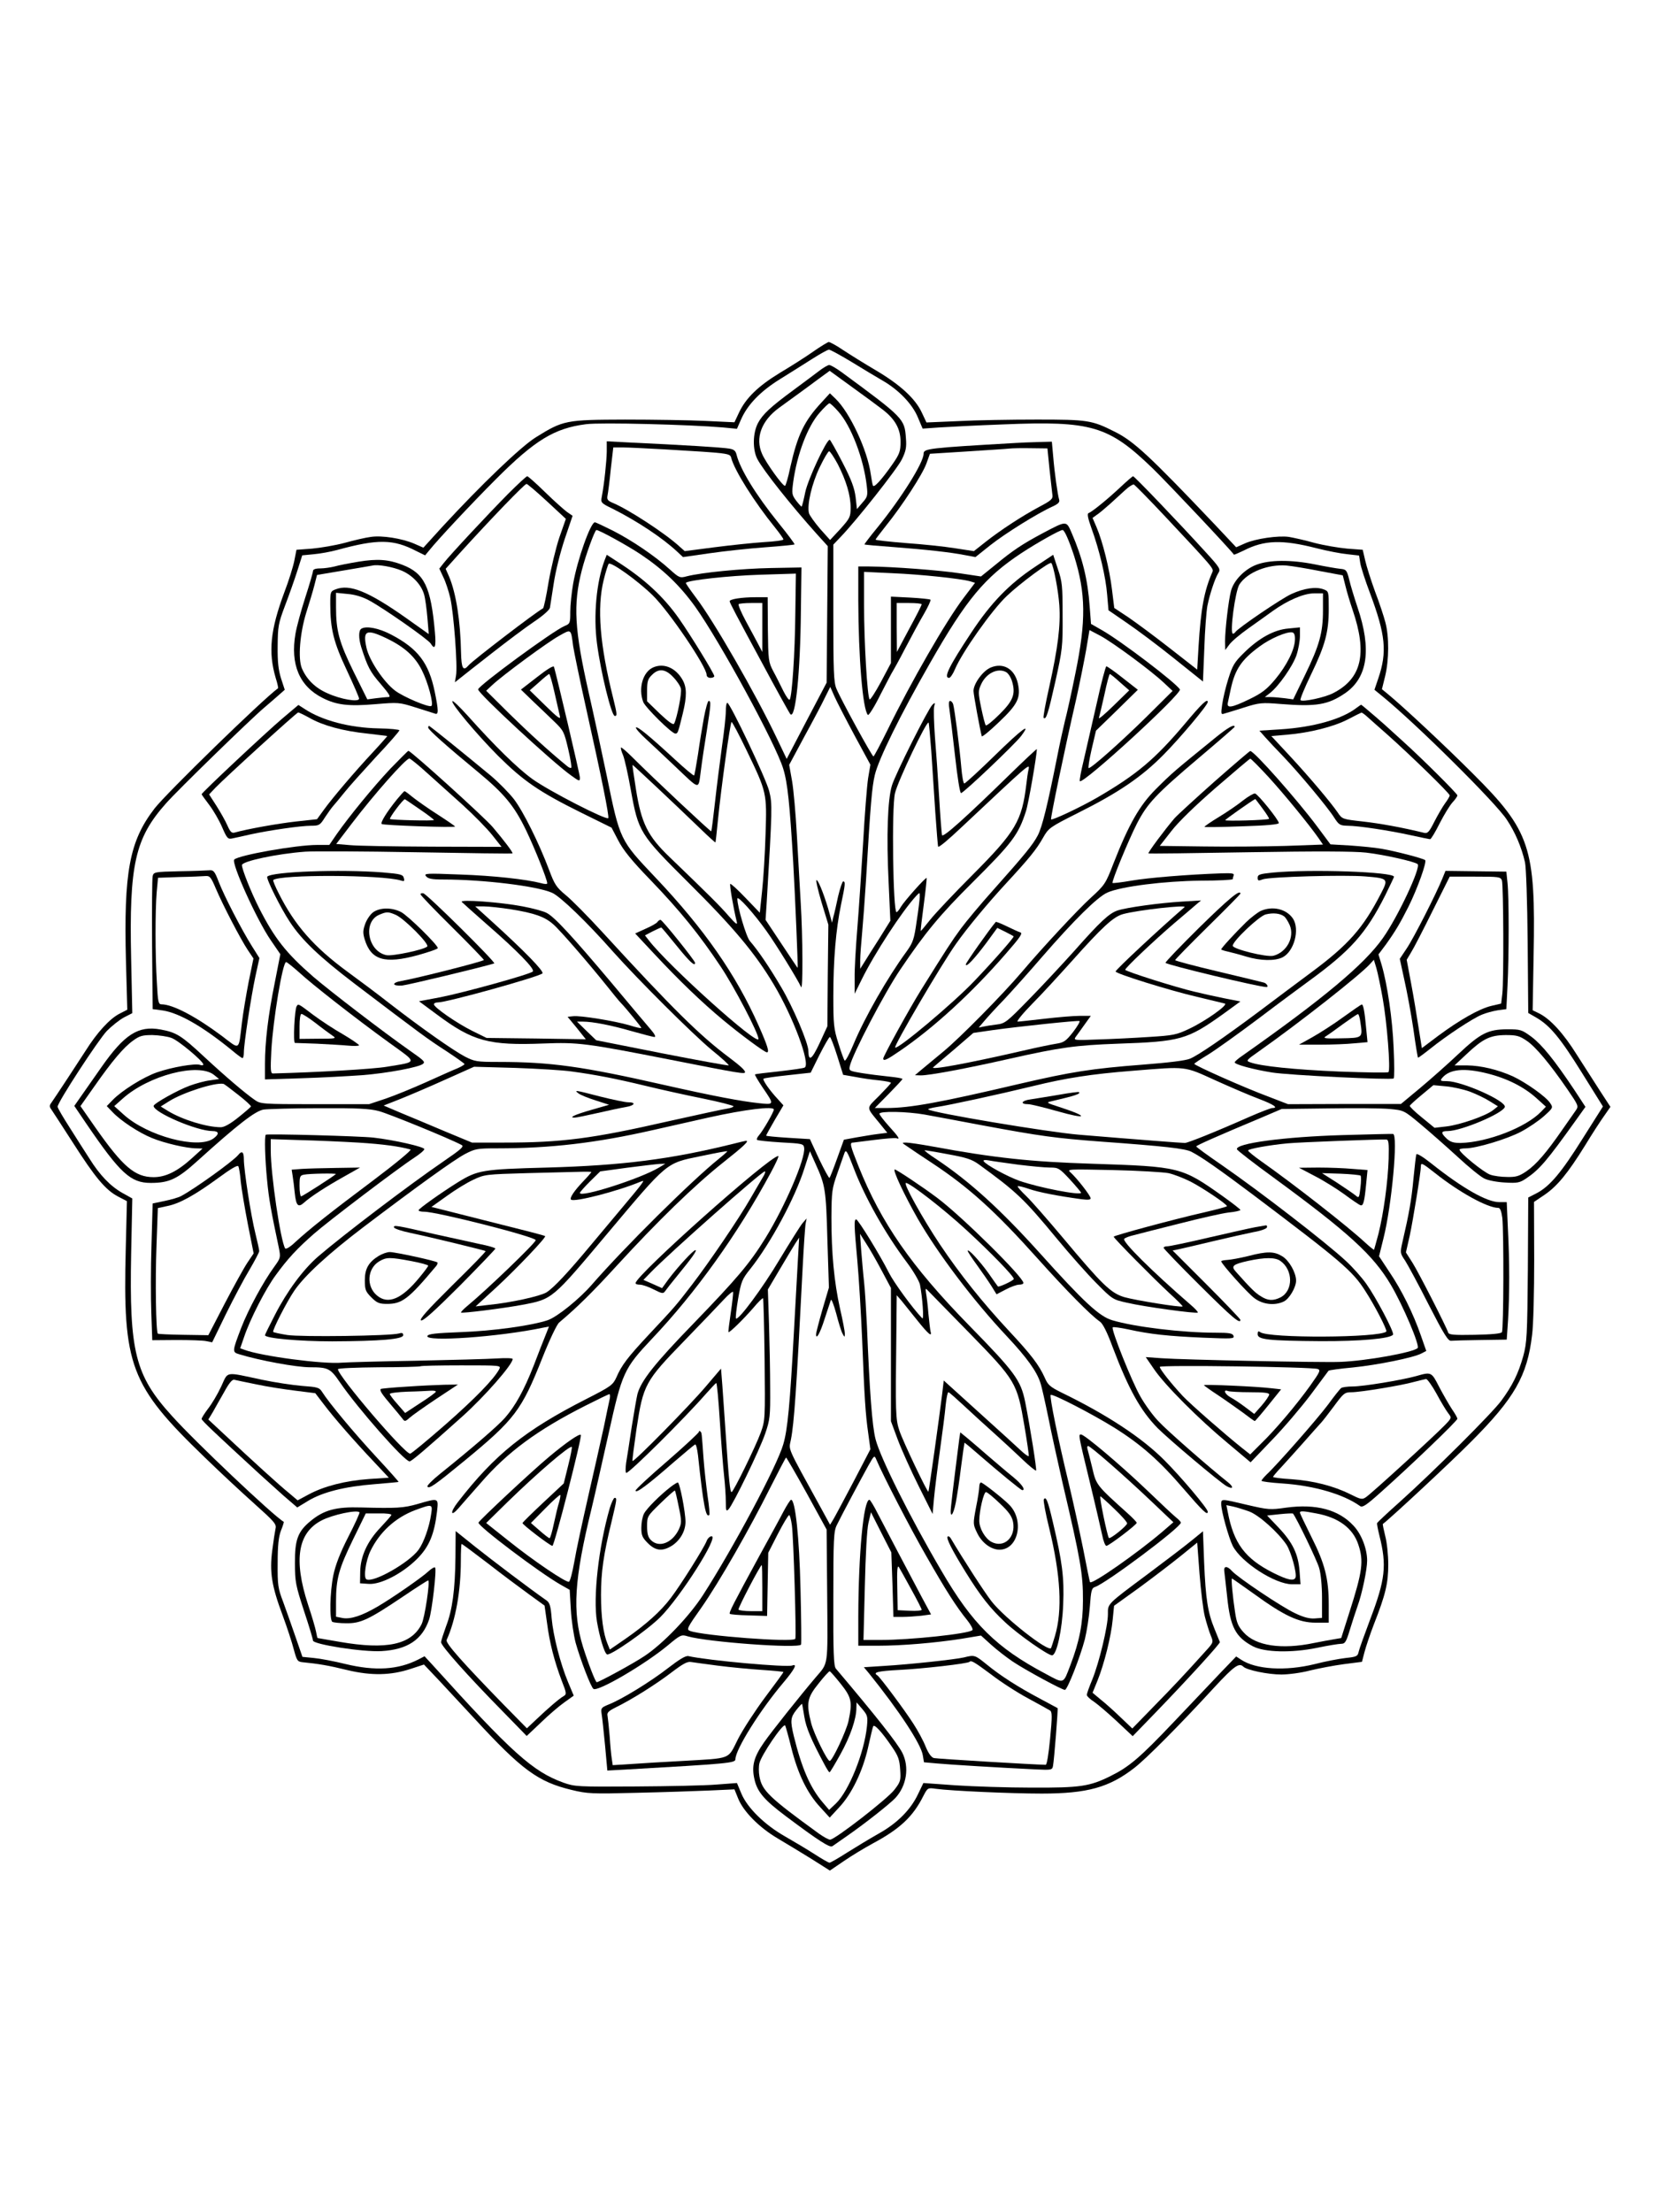
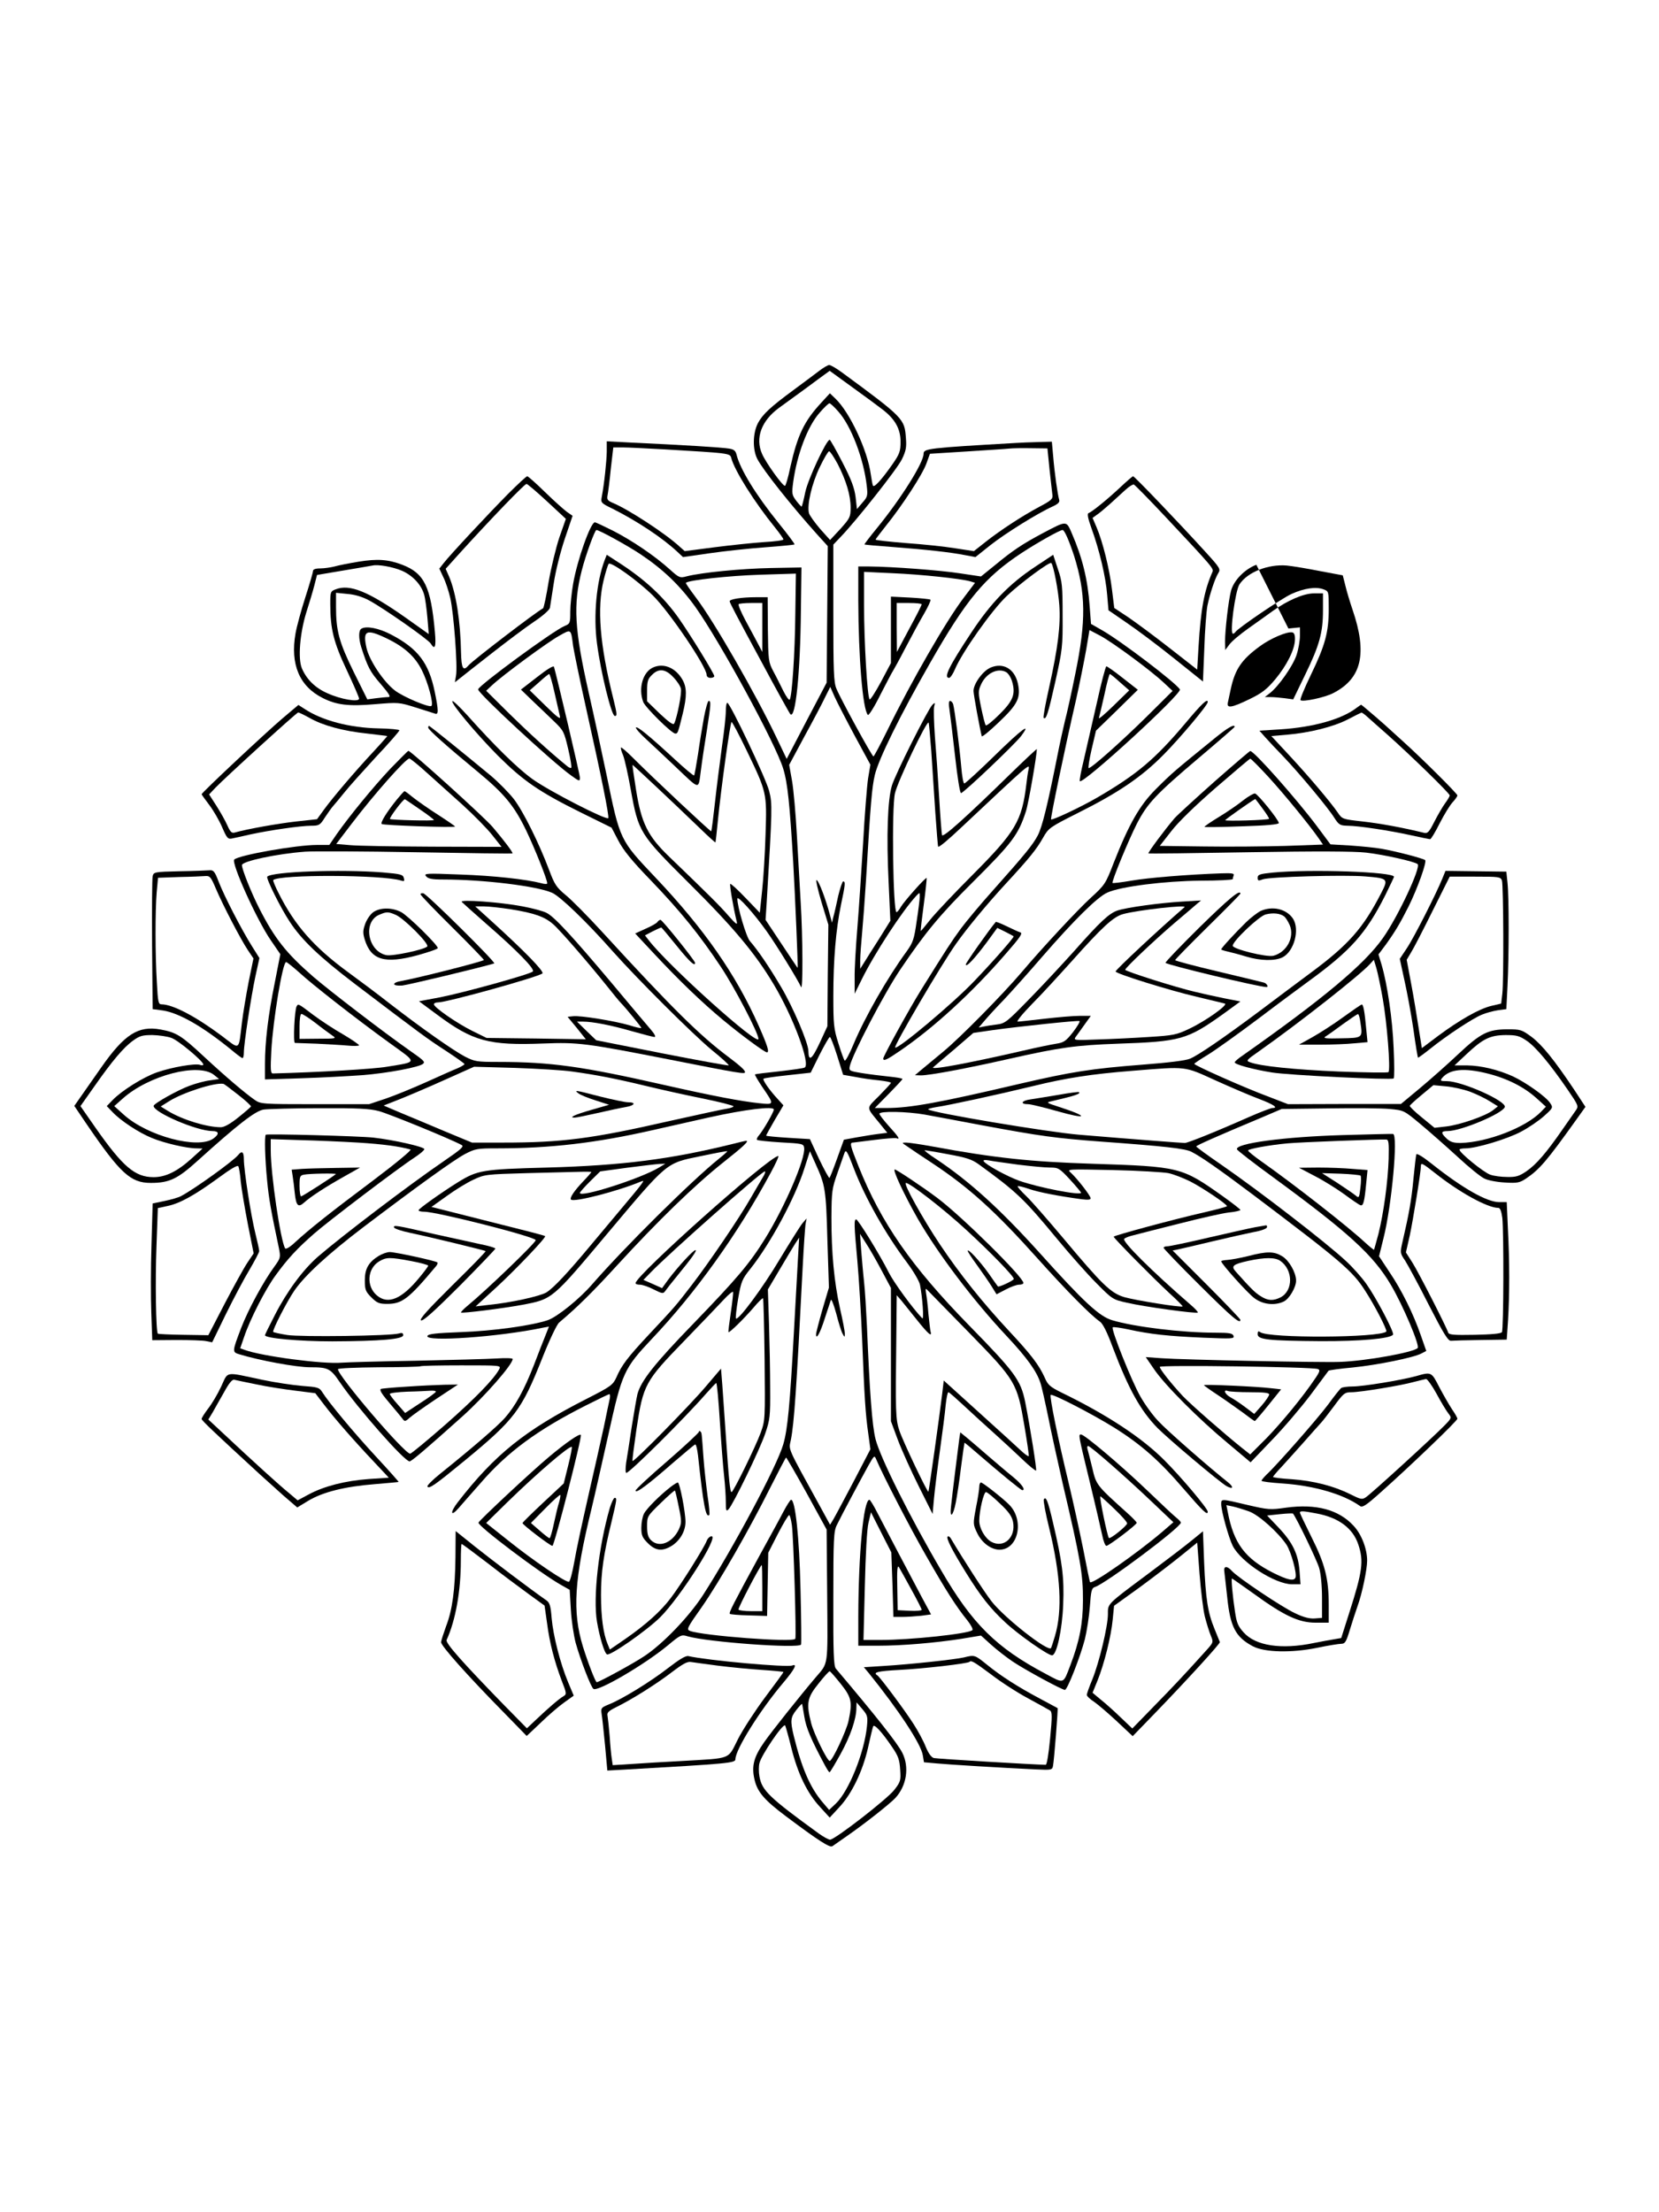
<svg xmlns="http://www.w3.org/2000/svg" version="1.0" width="864pt" height="1152pt" viewBox="0 0 864 1152" preserveAspectRatio="xMidYMid meet">
  <g transform="translate(0,1152) scale(0.1,-0.1)" fill="#000000" stroke="none">
-     <path d="M4235 9689 c-38 -27 -117 -77 -174 -111 -113 -69 -177 -131 -213 -208 l-23 -49 -150 7 c-82 4 -271 7 -420 7 -308 -1 -321 -3 -464 -92 -79 -49 -286 -248 -487 -466 l-99 -109 -48 21 c-63 27 -168 44 -226 35 -25 -3 -86 -17 -136 -31 -49 -13 -126 -26 -170 -30 l-81 -6 -11 -56 c-6 -31 -29 -105 -52 -165 -73 -196 -85 -311 -45 -447 9 -28 14 -52 12 -53 -84 -62 -579 -544 -643 -626 -131 -170 -161 -330 -149 -797 l7 -251 -39 -20 c-52 -26 -118 -98 -179 -195 -47 -73 -158 -242 -180 -273 -7 -9 -7 -19 0 -28 6 -8 56 -86 113 -174 118 -185 172 -249 237 -283 l46 -24 -6 -245 c-16 -613 22 -714 411 -1089 76 -74 192 -182 257 -240 105 -94 118 -108 112 -131 -3 -14 -11 -65 -17 -113 -15 -113 -3 -187 54 -339 23 -62 49 -142 58 -177 16 -59 19 -64 46 -67 82 -8 136 -17 233 -41 126 -30 227 -28 332 7 l67 22 74 -78 c41 -44 124 -133 185 -199 250 -272 335 -334 510 -376 82 -20 106 -21 338 -15 138 3 309 9 380 12 l130 6 19 -47 c27 -68 110 -152 207 -209 46 -27 126 -76 178 -108 l93 -59 72 49 c39 27 107 68 151 92 142 76 210 140 264 248 22 42 23 43 64 37 79 -11 392 -25 552 -25 238 0 352 32 483 134 61 47 237 224 416 419 103 111 129 130 151 108 18 -18 129 -41 198 -41 38 0 105 9 150 21 45 11 124 26 176 33 l94 12 13 50 c7 27 29 93 49 145 61 155 75 215 75 312 0 49 -7 116 -16 149 -8 33 -14 61 -12 62 39 29 351 319 458 427 227 227 294 344 319 557 7 51 11 228 11 393 l-1 300 55 37 c66 45 121 112 211 257 37 61 82 130 100 155 l32 46 -56 86 c-31 48 -85 132 -120 187 -68 109 -135 182 -192 212 l-37 18 5 288 c11 561 -18 647 -316 944 -145 145 -360 346 -440 412 l-34 28 17 69 c20 84 21 204 1 279 -8 31 -32 104 -54 161 -21 58 -44 130 -51 161 l-13 56 -81 6 c-44 4 -121 17 -171 30 -49 14 -109 27 -132 31 -55 8 -175 -9 -230 -34 l-45 -20 -111 118 c-341 359 -423 435 -522 484 -119 60 -140 63 -405 63 -135 0 -319 -3 -410 -8 l-165 -7 -24 51 c-34 73 -111 144 -237 219 -60 35 -138 84 -173 107 -35 24 -69 42 -75 42 -6 -1 -42 -23 -81 -50z m197 -52 c57 -35 130 -79 163 -98 84 -48 156 -122 185 -192 l25 -59 85 6 c47 3 198 11 335 16 461 19 548 -7 779 -230 81 -79 408 -426 422 -448 1 -2 24 8 51 21 107 55 201 58 380 12 55 -14 127 -28 160 -31 l61 -7 6 -38 c3 -21 26 -92 51 -158 81 -217 90 -306 43 -444 l-20 -59 38 -31 c174 -141 594 -557 651 -645 43 -64 77 -143 95 -222 6 -26 12 -203 14 -415 l3 -370 40 -23 c73 -42 126 -106 238 -286 l111 -178 -105 -166 c-112 -179 -172 -250 -241 -286 l-43 -22 -2 -374 c-3 -348 -5 -381 -24 -452 -26 -92 -56 -153 -115 -233 -50 -67 -351 -367 -528 -526 -63 -56 -116 -106 -118 -110 -2 -4 4 -33 12 -66 39 -155 31 -228 -49 -438 -29 -77 -56 -152 -59 -166 -5 -24 -11 -27 -68 -33 -35 -4 -108 -18 -162 -32 -151 -37 -305 -28 -382 23 l-26 17 -77 -80 c-42 -44 -152 -160 -245 -258 -180 -190 -236 -237 -331 -284 -110 -55 -159 -62 -411 -61 -126 0 -305 6 -397 12 l-168 12 -29 -60 c-38 -80 -109 -151 -205 -204 -44 -25 -117 -69 -163 -98 -45 -29 -87 -53 -92 -53 -5 0 -40 20 -77 44 -37 24 -106 65 -153 92 -108 61 -198 150 -229 224 l-23 55 -106 -8 c-59 -5 -249 -9 -422 -10 -302 -2 -317 -1 -376 20 -160 58 -269 156 -686 618 l-37 40 -33 -17 c-104 -53 -224 -61 -380 -23 -57 14 -130 28 -163 31 l-60 6 -37 107 c-20 58 -49 140 -64 181 -26 68 -29 86 -28 200 0 92 5 137 17 169 10 24 16 45 15 46 -53 30 -463 418 -582 551 -193 212 -223 335 -213 846 l6 287 -52 29 c-62 35 -118 93 -172 180 -22 34 -68 106 -102 160 -34 53 -63 102 -63 109 0 23 212 348 257 395 26 26 65 57 89 70 l43 22 -6 281 c-11 493 20 630 182 812 61 69 438 436 510 497 22 19 55 47 74 64 l34 30 -19 58 c-14 45 -19 86 -18 169 1 102 3 117 38 210 21 55 50 137 64 181 l26 82 61 6 c34 3 88 13 121 22 212 58 292 57 413 -6 l45 -22 19 23 c46 58 222 246 351 375 203 203 304 264 468 285 77 10 538 -2 714 -17 l72 -7 21 48 c34 78 102 148 204 211 50 31 126 79 167 105 41 26 80 48 87 48 6 1 58 -28 115 -62z" />
    <path d="M4264 9587 c-23 -18 -82 -61 -130 -97 -121 -89 -162 -127 -187 -174 -27 -53 -28 -137 -3 -186 32 -61 178 -244 309 -390 l58 -64 -3 -356 -3 -355 -104 -198 -104 -199 -52 109 c-110 231 -328 610 -422 733 -30 40 -53 73 -51 75 14 14 225 37 383 42 l190 6 -3 -209 c-2 -207 -17 -427 -29 -447 -3 -6 -18 14 -33 44 -15 30 -38 77 -53 104 -25 48 -26 57 -28 218 l-1 167 -62 0 c-74 0 -136 -10 -136 -21 0 -7 34 -72 173 -329 64 -120 139 -255 143 -259 27 -29 52 215 55 539 l3 225 -160 -3 c-153 -3 -358 -23 -437 -43 -36 -10 -40 -8 -89 36 -76 69 -197 151 -295 201 -48 24 -90 44 -95 44 -22 0 -91 -194 -113 -319 -8 -46 -15 -112 -15 -146 0 -60 -1 -63 -30 -75 -60 -25 -449 -311 -450 -330 -1 -20 388 -380 484 -448 44 -32 46 -32 46 -11 0 17 -120 526 -135 577 -3 7 -36 -13 -88 -54 l-84 -65 61 -59 c34 -32 84 -80 112 -107 49 -47 52 -54 73 -143 12 -51 19 -95 16 -98 -3 -3 -13 1 -22 9 -94 77 -198 172 -300 272 l-121 120 31 29 c54 51 289 224 349 257 64 36 61 38 73 -54 4 -27 35 -178 70 -335 76 -340 118 -548 113 -560 -5 -15 -309 141 -395 203 -79 57 -196 172 -339 332 -40 44 -74 77 -78 74 -10 -10 124 -170 238 -285 131 -130 213 -187 431 -295 l160 -79 35 -67 c26 -50 69 -104 168 -206 155 -161 256 -286 365 -450 71 -106 197 -347 197 -377 0 -41 -466 378 -570 512 l-21 27 40 21 c22 11 42 20 45 20 2 0 38 -43 80 -95 67 -83 96 -110 96 -89 0 11 -171 224 -180 224 -5 0 -12 -5 -16 -11 -3 -6 -31 -22 -61 -35 l-55 -25 100 -107 c128 -137 244 -249 357 -343 90 -75 217 -169 229 -169 14 0 4 33 -43 139 -118 266 -283 503 -537 771 -186 196 -185 194 -254 530 -27 129 -69 324 -94 433 -74 328 -82 458 -36 637 20 79 68 210 76 210 15 0 162 -81 231 -127 118 -79 204 -162 284 -273 130 -183 419 -714 458 -843 23 -74 34 -185 52 -487 10 -177 26 -550 23 -550 -1 0 -38 56 -84 125 l-83 125 6 92 c29 489 30 511 13 578 -16 65 -204 460 -218 460 -5 0 -8 -20 -8 -45 0 -25 -9 -107 -20 -182 -10 -76 -27 -205 -36 -288 -9 -82 -18 -152 -20 -154 -3 -3 -297 272 -412 387 -30 30 -56 52 -58 49 -2 -2 2 -20 11 -40 8 -20 26 -100 40 -179 40 -222 47 -232 299 -483 234 -232 349 -369 446 -532 100 -167 192 -413 161 -432 -5 -4 -65 -12 -133 -20 -68 -7 -124 -14 -126 -16 -2 -2 15 -31 37 -64 65 -95 65 -94 -15 -86 -94 10 -238 37 -499 96 -424 96 -587 119 -860 119 -112 0 -123 2 -174 28 -64 34 -227 149 -390 275 -65 51 -164 125 -219 165 -176 129 -277 243 -361 411 -18 35 -30 65 -28 68 31 30 566 28 664 -2 18 -6 21 -4 16 13 -4 18 -17 21 -111 29 -220 17 -574 4 -600 -22 -8 -8 71 -166 117 -235 62 -95 156 -184 337 -322 349 -265 380 -288 476 -350 53 -35 97 -66 97 -69 1 -3 -16 -13 -36 -22 -21 -8 -94 -41 -163 -72 -69 -31 -164 -70 -211 -86 l-87 -29 -282 0 c-274 0 -283 1 -313 22 -52 36 -155 124 -266 227 -117 109 -143 125 -225 140 -116 21 -188 -25 -309 -198 -23 -33 -64 -92 -91 -130 l-49 -70 63 -93 c176 -258 230 -308 335 -308 97 0 139 20 245 116 206 186 299 259 343 266 23 3 154 7 291 7 195 1 261 -2 309 -15 50 -13 366 -142 430 -176 16 -8 1 -21 -95 -87 -177 -121 -523 -384 -652 -495 -78 -68 -161 -180 -224 -303 -29 -56 -52 -103 -52 -106 0 -16 177 -32 350 -32 251 1 370 11 370 32 0 11 -6 14 -22 9 -45 -13 -511 -19 -582 -8 -37 6 -70 13 -73 16 -7 6 72 160 110 215 54 79 176 191 360 331 281 213 467 347 528 380 54 28 63 30 170 30 276 0 514 28 809 95 58 13 187 42 288 65 194 43 342 61 342 42 0 -13 -56 -110 -78 -135 -8 -9 -13 -20 -9 -23 3 -3 59 -9 124 -13 111 -6 118 -7 121 -28 8 -55 -100 -306 -202 -471 -83 -134 -149 -211 -376 -446 -201 -207 -271 -296 -290 -365 -5 -20 -18 -97 -30 -171 -11 -74 -24 -159 -29 -187 -4 -29 -4 -53 1 -53 17 0 303 284 413 410 27 30 51 56 55 58 4 1 12 -89 19 -200 7 -112 17 -239 22 -283 5 -44 9 -105 9 -135 0 -47 2 -52 14 -40 24 25 162 309 191 394 25 73 27 91 26 235 0 86 -3 237 -6 336 l-6 180 62 105 c34 58 71 119 81 135 l20 30 -6 -105 c-3 -58 -13 -229 -21 -380 -21 -385 -33 -515 -56 -592 -32 -112 -260 -539 -417 -783 -72 -112 -210 -256 -306 -319 -58 -39 -235 -135 -248 -136 -7 0 -45 99 -72 185 -56 183 -46 348 45 720 16 66 55 240 88 387 71 321 80 341 227 497 226 238 445 543 618 864 26 48 44 87 39 87 -46 -1 -742 -621 -743 -662 0 -5 10 -8 23 -8 13 0 45 -11 72 -25 46 -23 49 -23 61 -6 7 10 32 42 56 71 82 100 110 140 100 140 -12 0 -89 -84 -140 -151 l-34 -47 -49 22 -48 21 37 38 c95 99 578 526 595 527 5 0 0 -15 -11 -32 -11 -18 -39 -67 -63 -108 -60 -105 -218 -337 -305 -450 -86 -112 -88 -114 -223 -258 -112 -120 -143 -160 -171 -225 -18 -39 -28 -47 -156 -112 -320 -163 -477 -289 -670 -538 -41 -53 -38 -79 4 -31 15 17 66 76 115 131 139 161 295 276 546 403 65 33 121 60 125 60 3 0 4 -10 2 -22 -3 -13 -17 -79 -31 -148 -15 -69 -52 -233 -82 -364 -30 -132 -63 -284 -72 -339 -10 -56 -22 -102 -28 -104 -15 -5 -183 108 -314 213 l-117 93 111 109 c156 152 325 297 335 287 2 -2 -6 -46 -19 -97 l-23 -93 -107 -100 c-59 -55 -107 -103 -108 -106 -1 -8 144 -119 156 -119 10 0 156 570 148 578 -7 8 -78 -41 -165 -114 -87 -72 -363 -330 -368 -343 -6 -16 315 -259 429 -324 l46 -26 6 -103 c3 -57 15 -134 25 -173 24 -86 80 -233 93 -240 24 -15 265 126 385 225 68 57 73 59 105 49 102 -30 579 -65 591 -43 2 5 1 135 -3 289 -6 268 -27 465 -49 465 -4 0 -22 -28 -40 -62 -18 -35 -74 -137 -124 -228 -137 -252 -161 -298 -155 -304 2 -3 47 -7 99 -8 l95 -3 3 164 3 165 50 98 c28 54 54 98 59 98 4 0 10 -24 14 -52 9 -64 24 -579 18 -592 -11 -20 -482 16 -548 41 -20 7 -16 16 60 123 92 132 248 404 360 628 42 83 78 152 80 152 2 0 51 -84 108 -187 l103 -188 3 -343 c3 -379 7 -348 -60 -427 -79 -93 -229 -281 -268 -337 -55 -78 -67 -126 -50 -197 15 -63 51 -105 163 -189 172 -129 229 -165 242 -156 7 5 41 29 76 53 91 63 219 164 251 197 60 64 75 162 37 237 -27 52 -137 191 -346 438 -11 14 -14 82 -13 364 0 312 2 351 18 383 25 52 129 246 165 311 30 53 31 54 41 30 33 -79 177 -358 260 -502 102 -179 157 -265 214 -335 19 -24 31 -47 26 -51 -21 -19 -322 -51 -478 -51 l-89 0 7 277 c4 169 11 300 19 333 l13 55 53 -105 53 -104 6 -168 5 -168 46 0 c25 0 69 3 98 6 l52 7 -49 91 c-70 132 -185 350 -228 433 -20 40 -40 73 -44 73 -31 0 -57 -281 -58 -607 l0 -153 103 0 c126 0 299 15 434 36 l102 17 53 -48 c29 -26 80 -66 113 -88 66 -44 256 -147 271 -147 13 0 80 172 104 264 10 41 22 117 26 170 6 83 9 96 27 102 56 18 447 310 447 335 0 4 -11 16 -25 27 -13 10 -84 77 -157 147 -133 127 -320 285 -338 285 -14 0 -15 2 44 -241 30 -123 59 -250 66 -282 6 -31 16 -57 22 -57 13 0 158 110 158 120 0 4 -22 27 -49 51 -160 144 -162 146 -182 233 -11 45 -22 89 -25 99 -3 9 -2 17 3 17 12 0 188 -154 325 -284 l119 -113 -58 -50 c-129 -110 -366 -276 -376 -262 -2 2 -18 81 -36 174 -19 94 -53 249 -76 345 -55 227 -100 449 -93 456 9 8 218 -100 332 -171 140 -88 235 -172 361 -319 99 -115 125 -140 125 -118 0 16 -137 179 -225 267 -116 117 -299 238 -538 354 -58 29 -70 39 -86 77 -30 66 -70 119 -185 242 -138 148 -258 298 -361 452 -90 135 -193 320 -177 320 21 0 197 -136 317 -247 126 -116 245 -239 245 -253 0 -8 -79 -45 -83 -39 -2 2 -24 33 -49 69 -46 64 -108 131 -108 116 0 -5 22 -38 49 -75 26 -36 60 -85 75 -109 l26 -42 48 25 c26 14 57 25 69 25 13 0 23 4 23 9 0 30 -318 345 -450 444 -76 57 -211 147 -220 147 -13 0 48 -130 120 -257 105 -182 289 -426 465 -613 103 -110 154 -181 173 -240 7 -19 25 -101 42 -183 16 -81 50 -234 74 -340 93 -396 107 -475 106 -612 0 -118 -18 -212 -65 -335 -39 -102 -31 -99 -130 -46 -255 135 -381 259 -542 536 -164 279 -318 588 -343 685 -18 69 -31 248 -45 590 -4 83 -10 186 -15 230 -5 44 -11 118 -15 165 l-6 85 31 -49 c18 -27 54 -90 81 -141 l49 -92 0 -347 0 -347 36 -97 c20 -53 69 -162 109 -242 l72 -144 7 79 c4 44 18 157 31 250 13 94 27 200 30 238 4 37 10 67 14 67 6 -1 26 -19 156 -139 28 -25 75 -68 105 -95 30 -27 86 -79 123 -114 37 -36 70 -62 73 -60 4 5 -30 222 -57 358 -23 113 -53 154 -294 400 -299 306 -456 532 -574 827 -44 110 -47 123 -28 123 6 1 57 7 112 14 55 7 106 11 113 9 22 -9 13 6 -38 62 -27 30 -50 60 -50 65 0 15 143 12 235 -4 44 -8 179 -33 300 -56 307 -57 381 -67 620 -85 330 -24 438 -36 470 -53 51 -26 143 -90 320 -223 460 -347 519 -397 585 -501 49 -75 116 -205 110 -212 -34 -33 -616 -36 -657 -3 -10 7 -13 4 -13 -11 0 -28 54 -34 328 -36 205 -1 364 13 377 34 7 12 -89 194 -139 264 -24 34 -72 88 -107 120 -102 95 -444 359 -646 499 -73 50 -133 94 -133 97 0 5 113 55 335 148 l110 47 245 3 c135 2 278 1 318 -3 73 -7 74 -7 160 -79 48 -40 134 -116 192 -169 58 -54 121 -105 140 -114 19 -10 68 -19 108 -21 65 -4 77 -1 110 21 70 47 108 92 259 303 l50 70 -59 90 c-103 154 -166 232 -221 274 -52 38 -57 40 -128 40 -100 -1 -138 -20 -255 -130 -53 -50 -142 -129 -197 -175 l-101 -84 -294 0 -294 -1 -101 39 c-122 45 -387 163 -387 171 0 3 32 24 70 47 38 23 158 109 266 190 108 82 225 168 259 193 220 160 299 249 399 447 25 51 46 95 46 97 0 26 -436 41 -632 22 -67 -7 -78 -10 -78 -27 0 -16 4 -17 27 -8 36 13 422 24 534 15 120 -10 121 -12 80 -91 -92 -178 -167 -264 -361 -408 -74 -55 -196 -146 -270 -202 -189 -141 -319 -230 -362 -248 -23 -10 -115 -21 -245 -31 -271 -21 -371 -37 -643 -100 -417 -98 -571 -126 -692 -126 l-62 0 72 73 c39 40 72 75 72 78 0 4 -33 9 -72 13 -40 4 -103 12 -140 18 -66 11 -67 12 -62 37 14 62 181 382 264 504 129 191 205 283 375 452 206 205 239 248 278 370 13 38 56 287 57 324 0 3 -64 -57 -143 -134 -226 -221 -346 -329 -351 -314 -2 8 -9 97 -15 199 -6 102 -16 244 -22 315 -5 72 -7 141 -4 155 6 22 5 23 -9 10 -23 -23 -193 -361 -211 -421 -22 -73 -29 -260 -17 -504 l9 -200 -56 -90 c-32 -49 -67 -106 -79 -125 l-22 -35 0 45 c0 25 5 89 10 143 5 54 14 175 20 270 24 406 31 486 46 551 20 84 133 313 287 582 190 333 286 448 477 574 84 55 200 120 214 120 10 0 34 -56 60 -135 61 -194 63 -338 7 -610 -21 -105 -46 -217 -55 -250 -8 -33 -27 -118 -41 -190 -50 -251 -77 -360 -100 -405 -26 -49 -63 -95 -234 -287 -63 -70 -138 -160 -167 -199 -49 -67 -71 -101 -207 -319 -61 -98 -197 -345 -197 -357 0 -16 19 -7 86 39 175 119 376 303 552 506 77 88 90 108 75 112 -10 3 -42 18 -71 32 -29 14 -54 24 -56 22 -32 -37 -156 -213 -156 -221 0 -19 45 29 107 112 l57 78 41 -20 c22 -11 42 -22 44 -24 4 -4 -99 -122 -204 -232 -108 -114 -401 -360 -413 -347 -8 8 239 430 317 540 56 80 164 210 260 314 123 133 159 178 193 238 29 51 34 55 181 129 212 106 333 188 448 305 86 87 229 257 229 273 0 21 -31 -8 -118 -112 -157 -186 -251 -265 -457 -385 -86 -50 -235 -120 -241 -114 -4 4 69 358 131 627 19 85 42 201 52 257 l17 102 57 -30 c65 -35 262 -180 330 -244 l46 -43 -136 -135 c-131 -129 -286 -267 -301 -267 -4 0 3 44 15 97 l23 98 109 106 109 107 -78 61 c-43 34 -81 61 -86 61 -4 0 -27 -87 -50 -192 -24 -106 -55 -240 -68 -297 -14 -57 -23 -106 -20 -109 17 -17 534 457 521 478 -23 36 -308 253 -407 309 l-56 32 -7 92 c-10 140 -38 253 -93 380 -29 67 -25 67 -152 0 -105 -56 -155 -89 -248 -166 l-73 -59 -107 16 c-102 16 -353 35 -474 36 l-58 0 0 -177 c1 -298 23 -568 50 -596 4 -5 34 42 65 105 32 62 61 118 65 123 4 6 34 60 65 120 32 61 75 141 97 178 22 38 37 71 34 74 -3 3 -51 8 -106 11 l-100 5 0 -173 0 -173 -52 -98 c-29 -54 -56 -95 -59 -91 -12 12 -29 300 -29 489 l0 175 148 -7 c146 -6 353 -28 404 -42 l26 -8 -59 -78 c-92 -121 -275 -439 -397 -689 -37 -75 -70 -137 -73 -137 -7 -1 -171 299 -193 353 -14 33 -16 92 -16 394 l0 356 39 41 c81 84 293 352 318 403 21 43 25 63 21 110 -7 101 -10 105 -335 344 -29 21 -58 38 -65 37 -7 0 -32 -15 -54 -32z m333 -200 c65 -50 93 -101 93 -167 0 -50 -5 -64 -41 -116 -60 -86 -99 -127 -103 -112 -3 7 -7 33 -11 58 -17 126 -110 323 -183 393 l-30 29 -43 -47 c-91 -98 -125 -169 -163 -337 -11 -54 -24 -98 -28 -98 -13 0 -99 120 -119 166 -37 82 -4 173 88 240 21 15 61 44 88 64 28 20 78 57 113 83 l63 46 117 -85 c64 -46 136 -99 159 -117z m-232 -9 c67 -74 133 -246 149 -388 6 -51 4 -58 -23 -88 l-28 -33 -7 62 c-6 47 -21 89 -68 180 -34 66 -64 119 -67 119 -17 0 -113 -206 -127 -272 -8 -40 -17 -74 -19 -76 -1 -2 -14 12 -28 30 -23 31 -24 37 -16 98 20 145 75 289 136 359 24 28 48 51 53 51 4 0 25 -19 45 -42z m-2 -275 c44 -86 67 -162 67 -227 0 -48 -4 -55 -53 -110 l-54 -58 -52 58 c-28 33 -55 70 -58 82 -11 43 15 154 56 239 22 46 44 83 49 83 5 0 25 -30 45 -67z m-393 -850 l0 -128 -21 40 c-11 22 -41 76 -65 121 -24 45 -41 84 -37 88 3 3 33 6 65 6 l58 0 0 -127z m830 120 c0 -5 -29 -62 -65 -128 l-64 -120 -1 128 0 127 65 0 c36 0 65 -3 65 -7z m-1912 -460 c12 -54 25 -109 28 -123 5 -19 -12 -7 -75 55 l-82 80 48 42 c26 24 50 43 53 43 4 0 16 -44 28 -97z m2945 54 l48 -42 -82 -80 c-45 -44 -79 -73 -76 -63 3 9 16 64 29 122 12 58 25 106 28 106 3 0 27 -19 53 -43z m-1383 -276 l83 -153 -12 -71 c-6 -40 -18 -191 -26 -337 -9 -146 -22 -345 -30 -443 -8 -98 -15 -215 -14 -260 l0 -82 37 75 c67 136 210 355 283 434 19 20 19 20 19 -3 0 -13 -7 -71 -16 -128 -13 -93 -19 -111 -52 -157 -101 -138 -219 -345 -277 -484 -21 -51 -42 -89 -46 -85 -4 4 -19 45 -33 91 -24 75 -26 99 -26 245 0 190 13 345 40 476 22 105 24 121 11 121 -4 0 -16 -35 -26 -77 -9 -43 -20 -91 -25 -108 l-7 -30 -12 45 c-21 79 -57 174 -68 177 -6 2 6 -49 25 -114 l36 -118 -3 -265 -2 -264 -41 -89 c-40 -85 -57 -97 -58 -40 0 41 -80 229 -142 333 -61 104 -121 192 -163 240 -19 22 -65 178 -65 220 0 20 87 -77 153 -170 48 -67 161 -250 179 -290 10 -23 9 264 -2 440 -5 85 -14 244 -20 352 -6 109 -17 235 -25 281 l-15 84 80 149 c45 82 93 173 107 203 l27 54 22 -50 c12 -27 59 -118 104 -202z m-562 -78 c106 -220 106 -222 99 -436 -3 -100 -11 -233 -18 -296 l-12 -114 -74 77 c-41 43 -77 76 -80 73 -4 -5 15 -119 34 -197 5 -19 -5 -12 -42 30 -45 52 -98 105 -307 306 -115 110 -148 177 -176 354 -11 69 -19 126 -18 127 1 2 212 -196 355 -334 41 -40 76 -71 77 -70 1 1 7 54 13 117 17 170 64 510 71 510 4 0 39 -66 78 -147z m962 -3 c5 -80 15 -224 21 -320 7 -96 13 -177 15 -179 4 -5 53 36 129 108 346 325 348 327 342 296 -4 -17 -9 -52 -12 -80 -23 -190 -56 -246 -277 -468 -97 -97 -198 -204 -224 -237 -26 -33 -48 -59 -49 -58 -1 2 6 64 16 138 10 74 16 136 15 138 -5 5 -116 -120 -134 -150 -9 -16 -19 -28 -23 -28 -18 0 -26 543 -8 619 14 62 165 379 175 368 2 -1 8 -68 14 -147z m-3957 -1495 c35 -12 163 -119 166 -138 0 -5 -8 -6 -18 -2 -27 8 -145 -12 -223 -39 -72 -25 -185 -96 -232 -145 l-30 -31 30 -31 c42 -45 138 -108 205 -135 65 -27 182 -54 232 -54 l32 -1 -55 -50 c-76 -69 -137 -99 -200 -99 -97 0 -160 54 -303 258 l-78 112 72 102 c93 133 153 204 202 239 34 25 49 29 101 29 34 -1 78 -7 99 -15z m7057 -14 c47 -31 122 -121 214 -255 56 -82 58 -86 43 -108 -9 -13 -41 -59 -72 -103 -81 -117 -134 -179 -185 -214 -38 -26 -55 -31 -100 -30 -30 0 -70 5 -89 12 -33 11 -159 113 -160 130 -1 4 14 7 32 7 55 0 216 48 289 87 38 20 91 56 118 80 49 44 49 45 33 69 -21 33 -126 107 -194 139 -78 35 -165 56 -239 57 l-65 0 63 59 c85 80 122 98 203 99 57 0 72 -4 109 -29z m-3590 -79 l31 -99 63 -11 c35 -7 91 -15 125 -18 33 -4 61 -9 61 -13 0 -3 -28 -33 -62 -68 -69 -69 -69 -54 5 -145 l38 -47 -48 -6 c-26 -3 -77 -12 -113 -18 l-65 -12 -35 -97 c-19 -53 -37 -99 -40 -102 -3 -2 -27 42 -54 98 l-48 104 -114 7 c-63 4 -114 9 -114 11 0 3 20 39 45 82 l45 76 -28 31 c-45 48 -83 103 -75 108 5 3 61 11 127 18 l118 13 46 93 c26 51 50 93 54 93 4 0 21 -44 38 -98z m-1380 -82 c124 -17 227 -37 380 -74 74 -18 208 -48 298 -66 89 -18 162 -37 162 -41 0 -4 -15 -9 -32 -12 -18 -2 -154 -32 -303 -65 -403 -92 -559 -112 -864 -112 l-163 0 -142 59 c-77 33 -181 76 -229 96 l-89 38 84 33 c45 18 151 63 235 101 l152 68 213 -6 c117 -4 251 -12 298 -19z m3350 -46 c80 -36 182 -80 228 -97 76 -29 102 -47 68 -47 -7 0 -60 -20 -117 -45 -183 -81 -321 -136 -338 -137 -15 0 -251 18 -551 43 -159 13 -770 115 -786 132 -3 2 17 8 43 12 63 9 325 66 502 109 171 42 304 63 521 80 284 23 265 25 430 -50z m-5216 29 l27 -22 -48 -7 c-26 -3 -73 -16 -103 -27 -62 -22 -190 -94 -190 -106 0 -34 226 -131 307 -131 34 0 36 -16 4 -39 -80 -57 -343 13 -466 124 l-50 45 45 40 c135 120 392 187 474 123z m6632 7 c104 -26 190 -70 254 -127 l51 -46 -25 -26 c-79 -82 -278 -159 -419 -163 -37 0 -53 5 -72 22 -33 31 -31 40 4 40 70 0 286 91 298 125 10 31 -224 135 -302 135 -34 0 -36 2 -24 17 39 46 115 53 235 23z m-6507 -110 c39 -30 69 -58 68 -62 -1 -3 -31 -29 -66 -57 -41 -33 -73 -51 -91 -51 -73 0 -200 39 -274 84 l-39 24 43 27 c71 45 238 99 283 91 4 0 38 -26 76 -56z m6417 15 c34 -13 80 -35 103 -50 l42 -26 -25 -20 c-38 -30 -173 -77 -244 -85 l-61 -7 -66 54 c-36 29 -64 56 -63 61 2 4 30 30 63 57 l60 50 65 -6 c36 -3 93 -16 126 -28z m-3211 -395 c58 -154 166 -345 278 -494 33 -44 63 -95 68 -115 13 -65 22 -187 12 -176 -51 53 -149 188 -174 238 -45 90 -160 277 -170 277 -12 0 -11 -29 6 -215 8 -88 19 -272 25 -410 12 -303 17 -386 32 -491 l11 -81 -88 -169 c-49 -93 -96 -181 -105 -196 l-17 -28 -48 88 c-182 331 -167 298 -156 355 17 86 29 262 61 892 6 116 13 221 16 235 l5 25 -21 -24 c-11 -13 -65 -99 -120 -190 -88 -148 -215 -319 -227 -307 -3 3 2 49 11 102 16 91 20 102 65 158 104 131 233 370 281 524 l28 87 30 -67 c50 -110 54 -132 61 -393 l8 -250 -34 -115 c-18 -63 -33 -121 -33 -128 0 -32 21 5 45 81 15 45 29 89 32 97 3 8 15 -23 28 -70 12 -47 27 -95 33 -105 11 -20 11 -20 12 0 0 11 -11 70 -25 130 -31 139 -45 290 -45 475 1 136 3 151 31 230 16 47 33 93 36 103 8 25 15 14 48 -73z m604 -862 c242 -248 248 -259 286 -483 14 -82 24 -153 23 -157 -2 -4 -21 9 -43 30 -22 21 -107 98 -189 172 -82 74 -163 148 -180 163 l-31 28 -8 -68 c-14 -116 -69 -508 -72 -511 -5 -5 -133 263 -151 318 -20 59 -21 96 -16 490 l2 215 23 -26 c12 -15 49 -61 82 -102 60 -75 81 -93 71 -59 -2 9 -7 51 -11 92 -3 41 -9 89 -12 105 -4 26 -3 28 9 15 8 -8 105 -108 217 -222z m-1243 107 c-8 -55 -14 -100 -12 -102 4 -5 78 67 129 126 25 30 48 53 51 50 2 -2 6 -146 8 -319 3 -309 3 -316 -20 -380 -28 -76 -143 -310 -152 -310 -8 0 -14 61 -30 295 -6 94 -15 210 -18 259 l-7 89 -80 -94 c-82 -97 -374 -394 -381 -387 -2 2 8 78 21 168 35 230 44 247 249 458 89 92 182 189 206 215 25 27 46 44 48 39 1 -5 -4 -53 -12 -107z m-894 -987 c-6 -18 -18 -68 -27 -110 -9 -43 -19 -78 -23 -78 -4 0 -27 18 -52 40 l-45 39 74 75 c41 42 77 74 79 71 2 -2 -1 -19 -6 -37z m2892 -36 c36 -34 66 -68 66 -75 -1 -13 -88 -83 -95 -76 -8 9 -52 220 -44 217 4 -2 37 -31 73 -66z m-1834 -412 l0 -120 -59 0 c-33 0 -62 4 -65 8 -4 7 114 232 121 232 2 0 3 -54 3 -120z m775 -5 c30 -54 55 -103 55 -108 0 -4 -28 -7 -62 -5 l-63 3 -2 120 c-2 84 0 116 8 105 5 -8 34 -60 64 -115z m-366 -494 c56 -71 61 -93 40 -193 -11 -51 -84 -208 -98 -208 -13 0 -81 139 -96 195 -27 105 -22 134 38 208 28 36 55 65 58 64 4 -1 30 -31 58 -66z m-190 -171 c9 -57 36 -120 104 -247 12 -23 24 -42 27 -42 3 -1 28 42 57 94 51 92 83 184 83 241 l1 29 30 -35 c27 -32 29 -39 24 -90 -14 -138 -94 -336 -161 -401 l-36 -34 -34 40 c-65 76 -109 179 -150 345 -19 79 -17 97 13 135 15 19 28 33 30 32 1 -1 6 -31 12 -67z m-68 -161 c34 -136 83 -237 150 -309 l50 -55 49 53 c66 70 122 187 150 308 12 55 24 105 27 113 4 17 44 -25 100 -108 31 -45 38 -65 41 -116 4 -56 2 -64 -30 -105 -34 -46 -310 -260 -335 -260 -8 0 -33 14 -56 30 -263 191 -299 226 -312 300 -4 22 -4 52 0 68 9 41 122 208 134 197 2 -3 17 -55 32 -116z" />
    <path d="M3013 5826 c10 -8 50 -24 88 -36 l71 -23 -90 -26 c-88 -25 -122 -41 -90 -41 9 0 63 11 120 24 56 13 122 27 146 31 48 8 57 25 13 25 -16 0 -82 14 -146 30 -131 34 -137 35 -112 16z" />
    <path d="M5515 5819 c-55 -9 -121 -20 -148 -24 -47 -6 -57 -25 -12 -25 13 0 78 -16 146 -35 164 -47 175 -31 14 21 -65 21 -68 23 -40 29 124 29 155 39 144 48 -2 2 -49 -4 -104 -14z" />
    <path d="M3160 9168 c-1 -51 -13 -167 -26 -235 -6 -31 -4 -33 58 -63 127 -64 258 -151 334 -222 l31 -29 139 20 c76 11 206 25 289 31 82 6 151 13 153 15 2 2 -35 52 -83 111 -120 149 -200 280 -219 356 -5 21 -14 28 -39 32 -32 6 -263 20 -504 31 l-133 7 0 -54z m300 12 c335 -20 342 -20 348 -44 17 -66 121 -231 229 -364 24 -30 43 -57 43 -61 0 -5 -46 -11 -102 -14 -57 -4 -173 -16 -258 -27 l-154 -20 -26 23 c-72 67 -266 194 -348 228 -28 12 -32 18 -28 39 3 14 11 76 17 138 l13 112 50 0 c28 0 125 -5 216 -10z" />
    <path d="M5285 9213 c-453 -26 -475 -29 -475 -56 0 -46 -115 -230 -242 -386 -38 -46 -67 -85 -66 -86 2 -2 71 -8 153 -14 170 -13 296 -27 372 -42 l53 -10 79 63 c76 60 244 165 324 201 28 13 37 22 33 35 -8 27 -24 139 -31 225 l-7 77 -71 -2 c-40 -1 -94 -3 -122 -5z m181 -138 c7 -60 13 -120 15 -133 3 -20 -7 -29 -68 -61 -95 -51 -204 -123 -279 -182 l-62 -49 -98 15 c-55 9 -170 21 -256 27 -87 7 -158 15 -158 18 0 3 25 35 54 72 84 104 191 268 211 325 l18 50 191 12 c105 7 205 13 221 15 17 2 68 3 115 2 l85 -1 11 -110z" />
    <path d="M2646 8948 c-101 -102 -302 -317 -336 -361 l-22 -28 21 -45 c12 -24 28 -73 36 -108 18 -78 39 -357 30 -404 l-6 -35 24 19 c13 11 89 70 168 132 79 62 179 137 221 165 45 30 80 61 82 72 2 11 11 69 20 128 9 61 34 161 57 230 l41 121 -29 20 c-15 11 -67 57 -114 103 -47 46 -89 83 -93 83 -5 0 -50 -42 -100 -92z m203 -39 l98 -91 -34 -97 c-18 -54 -43 -158 -56 -232 -12 -74 -25 -135 -29 -137 -30 -14 -366 -271 -387 -296 -29 -34 -38 -18 -40 67 -3 164 -26 309 -62 394 l-18 41 71 79 c169 186 340 363 350 363 5 0 53 -41 107 -91z" />
    <path d="M5835 8983 c-66 -62 -148 -129 -166 -135 -8 -3 -3 -28 15 -78 42 -115 75 -256 82 -347 l7 -81 96 -66 c53 -36 164 -119 246 -185 l150 -120 7 172 c3 95 11 195 16 222 13 64 40 144 57 171 13 20 8 28 -67 110 -141 155 -370 394 -377 394 -3 0 -33 -26 -66 -57z m225 -144 c260 -277 262 -280 254 -298 -43 -98 -60 -191 -72 -387 l-7 -121 -142 111 c-78 61 -175 133 -216 161 l-74 49 -12 97 c-13 107 -48 248 -80 323 l-21 49 22 16 c13 8 43 34 68 56 25 23 61 56 80 73 19 18 39 30 45 29 5 -2 75 -73 155 -158z" />
    <path d="M3149 8603 c-43 -113 -59 -290 -40 -433 20 -153 75 -374 92 -378 14 -2 13 9 -7 90 -70 280 -86 471 -50 618 10 41 22 79 26 84 12 12 153 -89 230 -165 85 -83 280 -371 280 -413 0 -9 8 -16 20 -16 11 0 20 4 20 9 0 13 -123 213 -184 300 -81 115 -180 206 -319 295 l-57 37 -11 -28z" />
    <path d="M5390 8568 c-134 -89 -230 -188 -332 -343 -117 -177 -145 -235 -115 -235 6 0 20 20 30 44 36 87 193 310 271 383 67 64 223 180 231 171 12 -12 37 -146 42 -220 7 -105 -7 -220 -53 -427 -19 -84 -32 -156 -29 -159 13 -13 24 23 61 188 37 167 39 183 38 345 0 153 -2 177 -25 243 l-24 73 -95 -63z" />
    <path d="M1867 8595 c-48 -8 -105 -19 -125 -25 -20 -5 -54 -10 -74 -10 -26 0 -38 -5 -38 -14 0 -7 -18 -69 -40 -137 -22 -68 -45 -153 -51 -188 -28 -160 20 -275 142 -336 71 -36 134 -44 273 -32 120 10 125 10 210 -17 47 -15 93 -29 101 -32 20 -8 19 16 -1 114 -31 150 -87 224 -226 297 -64 34 -131 47 -156 31 -15 -9 -15 -49 -1 -95 33 -103 46 -129 101 -192 46 -54 55 -69 40 -69 -11 0 -39 -3 -64 -6 l-45 -6 -71 143 c-76 155 -92 214 -92 337 l0 75 60 -6 c38 -3 78 -15 113 -34 79 -43 306 -202 320 -224 22 -36 29 -19 22 59 -21 237 -55 307 -170 351 -73 28 -129 32 -228 16z m226 -47 c57 -25 102 -74 116 -125 6 -21 13 -75 17 -121 l7 -84 -124 88 c-191 134 -288 174 -361 145 -27 -10 -28 -14 -28 -76 0 -131 18 -201 86 -345 35 -75 64 -141 64 -148 0 -20 -95 -4 -165 28 -64 28 -108 72 -133 130 -21 51 -10 183 23 290 15 47 34 110 42 141 l14 55 137 23 c75 13 144 24 152 26 29 7 106 -7 153 -27z m-78 -353 c93 -45 147 -95 182 -165 32 -63 62 -175 50 -186 -10 -11 -147 47 -190 80 -59 45 -133 156 -148 221 -21 93 -2 102 106 50z" />
-     <path d="M6543 8579 c-61 -23 -118 -82 -132 -136 -13 -48 -31 -203 -31 -263 l1 -45 21 28 c11 16 56 54 100 85 44 31 101 72 126 90 78 56 162 92 215 92 l47 0 0 -88 c0 -116 -18 -182 -93 -336 l-62 -128 -44 6 c-24 3 -57 6 -74 6 l-30 0 27 21 c46 36 119 141 138 197 10 30 18 75 18 100 l0 45 -60 -6 c-74 -6 -153 -49 -232 -127 -49 -48 -59 -65 -81 -135 -14 -44 -28 -104 -32 -134 -7 -49 -6 -53 11 -47 11 3 57 17 104 32 79 25 92 26 190 18 186 -15 247 -4 335 56 118 81 139 229 65 447 -16 48 -36 113 -43 143 -13 52 -16 55 -48 58 -19 2 -77 12 -131 23 -125 25 -237 24 -305 -2z m332 -33 l118 -22 14 -55 c7 -30 24 -86 37 -124 78 -228 48 -358 -100 -434 -43 -23 -161 -48 -171 -37 -4 3 21 64 55 134 74 153 92 221 92 341 0 91 0 92 -27 102 -39 15 -101 6 -167 -24 -53 -24 -279 -178 -292 -198 -3 -5 -9 -9 -13 -9 -18 0 12 223 34 257 42 64 150 106 246 98 31 -3 109 -16 174 -29z m-131 -357 c-1 -52 -43 -135 -103 -207 -44 -52 -68 -71 -134 -103 -95 -46 -120 -49 -112 -16 3 12 9 44 15 70 22 101 55 151 149 220 56 42 143 79 171 74 10 -2 15 -14 14 -38z" />
+     <path d="M6543 8579 c-61 -23 -118 -82 -132 -136 -13 -48 -31 -203 -31 -263 l1 -45 21 28 c11 16 56 54 100 85 44 31 101 72 126 90 78 56 162 92 215 92 l47 0 0 -88 c0 -116 -18 -182 -93 -336 l-62 -128 -44 6 c-24 3 -57 6 -74 6 l-30 0 27 21 c46 36 119 141 138 197 10 30 18 75 18 100 l0 45 -60 -6 z m332 -33 l118 -22 14 -55 c7 -30 24 -86 37 -124 78 -228 48 -358 -100 -434 -43 -23 -161 -48 -171 -37 -4 3 21 64 55 134 74 153 92 221 92 341 0 91 0 92 -27 102 -39 15 -101 6 -167 -24 -53 -24 -279 -178 -292 -198 -3 -5 -9 -9 -13 -9 -18 0 12 223 34 257 42 64 150 106 246 98 31 -3 109 -16 174 -29z m-131 -357 c-1 -52 -43 -135 -103 -207 -44 -52 -68 -71 -134 -103 -95 -46 -120 -49 -112 -16 3 12 9 44 15 70 22 101 55 151 149 220 56 42 143 79 171 74 10 -2 15 -14 14 -38z" />
    <path d="M3403 8045 c-55 -23 -80 -109 -53 -181 12 -29 148 -164 167 -164 13 0 14 3 39 105 22 90 21 136 -2 176 -36 62 -97 87 -151 64z m103 -51 c19 -19 37 -46 40 -60 6 -22 -20 -152 -35 -182 -5 -9 -28 8 -74 51 l-67 65 0 56 c0 47 4 61 25 81 35 36 71 32 111 -11z" />
    <path d="M5160 8044 c-40 -16 -90 -84 -90 -122 0 -19 34 -203 43 -236 2 -5 42 28 90 74 98 93 114 127 98 201 -17 76 -76 110 -141 83z m80 -24 c11 -6 25 -28 31 -49 19 -65 6 -100 -66 -171 -35 -35 -67 -61 -71 -57 -4 3 -14 44 -24 91 -16 78 -16 88 -1 121 26 59 87 89 131 65z" />
    <path d="M3666 7783 c-9 -49 -23 -135 -31 -192 -9 -58 -18 -107 -20 -109 -3 -3 -48 35 -101 84 -130 120 -198 176 -202 165 -2 -5 23 -33 55 -62 32 -30 99 -92 148 -139 134 -127 121 -125 135 -23 6 48 20 142 31 208 21 135 23 155 10 155 -5 0 -16 -39 -25 -87z" />
    <path d="M4945 7823 c4 -27 17 -135 29 -241 12 -108 25 -192 31 -192 13 0 278 252 312 296 59 78 5 38 -136 -100 -82 -80 -154 -146 -159 -146 -5 0 -12 39 -16 88 -8 95 -34 297 -42 325 -3 9 -10 17 -16 17 -7 0 -8 -16 -3 -47z" />
    <path d="M1470 7778 c-86 -73 -420 -386 -420 -394 0 -2 18 -27 40 -56 22 -29 52 -81 67 -116 25 -58 30 -63 53 -58 14 3 57 12 95 21 96 21 261 45 315 45 42 0 47 3 72 43 15 23 35 51 45 62 10 11 36 43 58 70 22 28 95 109 162 182 68 72 123 135 123 140 0 4 -49 9 -109 10 -150 3 -294 41 -386 102 l-31 20 -84 -71z m143 3 c68 -39 174 -68 300 -81 56 -7 103 -12 104 -13 0 -1 -32 -38 -73 -82 -97 -104 -210 -237 -256 -300 l-37 -51 -110 -12 c-97 -11 -253 -39 -317 -57 -17 -5 -24 1 -40 37 -10 23 -36 69 -57 102 l-38 59 33 35 c52 54 422 391 431 392 4 0 31 -13 60 -29z" />
    <path d="M7065 7834 c-76 -59 -224 -101 -396 -112 l-110 -7 31 -35 c17 -19 59 -64 94 -100 82 -86 230 -263 264 -317 25 -39 31 -42 70 -43 55 0 220 -25 332 -50 50 -11 94 -20 98 -20 5 0 27 37 50 83 23 45 53 94 67 109 14 15 25 31 25 36 0 9 -186 194 -285 283 -33 30 -62 56 -65 59 -19 19 -148 130 -151 130 -2 0 -13 -8 -24 -16z m55 -46 c14 -13 61 -54 105 -93 118 -105 325 -306 325 -317 0 -5 -11 -24 -24 -41 -13 -18 -38 -61 -56 -96 -27 -54 -35 -62 -53 -58 -114 28 -230 49 -319 59 -107 12 -108 12 -132 48 -36 52 -145 182 -251 296 l-94 101 82 7 c117 10 242 41 317 80 36 19 67 34 70 35 3 1 17 -9 30 -21z" />
    <path d="M2230 7731 c0 -11 99 -99 258 -230 139 -115 190 -177 252 -305 45 -94 110 -256 110 -276 0 -5 -15 -4 -32 1 -77 20 -246 39 -423 45 -176 7 -189 6 -176 -9 10 -13 31 -17 90 -17 208 0 487 -34 566 -69 43 -19 181 -152 317 -306 130 -146 416 -431 515 -513 51 -41 91 -78 88 -80 -2 -2 -158 26 -347 63 l-343 68 -50 48 -50 49 30 0 c52 0 149 -19 256 -50 57 -16 110 -30 118 -30 8 0 0 16 -20 39 -19 22 -112 132 -206 245 -203 241 -296 342 -336 362 -16 9 -72 24 -125 34 -114 22 -332 38 -317 23 6 -6 64 -58 130 -116 161 -140 252 -234 240 -246 -15 -15 -356 -109 -481 -134 l-112 -21 92 -68 c189 -141 271 -163 556 -152 182 7 221 2 664 -85 364 -72 386 -75 386 -64 0 10 -24 32 -85 78 -151 113 -293 253 -657 650 -76 83 -162 170 -192 194 -48 40 -58 55 -86 130 -53 141 -135 306 -184 370 -25 32 -78 86 -118 120 -139 115 -319 261 -324 261 -2 0 -4 -4 -4 -9z m430 -946 c124 -20 177 -39 221 -78 39 -34 188 -207 281 -323 31 -39 62 -77 70 -85 30 -31 108 -127 108 -132 0 -3 -28 3 -62 14 -75 22 -256 52 -294 47 l-28 -3 48 -58 47 -59 -258 4 -259 3 -75 37 c-80 40 -199 122 -199 138 0 6 9 10 21 10 47 0 525 133 544 151 10 10 -93 116 -265 272 l-85 77 45 0 c25 0 88 -7 140 -15z" />
    <path d="M6334 7682 c-220 -179 -226 -183 -315 -272 -84 -84 -140 -182 -220 -386 -41 -107 -46 -113 -119 -180 -67 -61 -254 -262 -357 -384 -102 -120 -323 -344 -409 -415 -53 -44 -109 -90 -123 -102 l-26 -22 31 -1 c44 0 229 34 459 86 266 60 348 71 566 79 327 11 362 21 547 153 l92 67 -87 17 c-49 10 -117 25 -153 34 -95 22 -360 106 -360 114 0 10 150 152 255 242 50 42 101 86 115 98 l25 21 -100 -6 c-115 -7 -284 -30 -334 -46 -45 -15 -91 -58 -229 -214 -64 -71 -170 -185 -236 -252 -111 -114 -122 -123 -165 -128 -25 -3 -57 -8 -70 -11 l-24 -5 28 33 c15 18 62 70 105 114 42 45 131 144 197 221 166 191 288 312 340 335 71 32 298 60 485 62 93 0 168 4 168 8 0 3 2 12 5 20 4 10 -10 12 -67 10 -173 -6 -380 -23 -466 -38 -52 -9 -95 -14 -98 -12 -6 7 84 225 128 311 54 104 99 152 320 339 103 87 188 161 188 163 0 16 -34 -3 -96 -53z m-165 -886 c-133 -115 -359 -326 -359 -335 0 -11 278 -98 424 -132 72 -17 137 -33 145 -35 19 -6 -100 -91 -185 -131 -67 -32 -83 -35 -211 -43 -76 -5 -196 -11 -266 -13 -121 -5 -127 -4 -115 13 7 10 28 38 46 64 l33 46 -58 0 c-32 0 -114 -7 -183 -15 -69 -8 -132 -15 -140 -15 -8 0 26 42 76 93 50 50 142 151 206 222 159 178 216 231 267 245 77 21 336 50 320 36z m-581 -651 c-37 -47 -48 -54 -87 -60 -25 -4 -104 -20 -176 -37 -292 -67 -488 -103 -464 -85 2 2 50 43 106 90 l102 88 103 15 c137 19 441 51 450 47 4 -2 -11 -28 -34 -58z" />
    <path d="M2034 7518 c-92 -98 -213 -246 -280 -341 l-39 -57 -64 0 c-108 0 -407 -53 -431 -76 -17 -17 116 -312 190 -420 l50 -73 -29 -148 c-35 -173 -51 -310 -51 -423 l0 -81 188 6 c103 3 246 11 317 16 131 10 302 42 319 60 11 10 2 18 -74 71 -131 92 -417 311 -500 383 -140 122 -200 198 -281 357 -41 81 -89 201 -89 223 0 20 181 59 330 70 41 3 300 2 575 -3 275 -5 502 -8 504 -6 4 4 -42 65 -103 137 -42 50 -426 397 -439 397 -3 0 -44 -42 -93 -92z m189 -22 c45 -40 129 -116 187 -168 57 -52 126 -122 153 -156 l49 -62 -359 1 c-197 1 -390 4 -430 8 l-72 6 80 105 c119 156 282 340 301 340 5 0 46 -33 91 -74z m-667 -1038 c69 -64 293 -239 471 -368 150 -108 151 -98 -12 -125 -69 -12 -360 -29 -594 -35 -12 0 -13 20 -8 118 9 162 59 462 77 462 5 0 34 -24 66 -52z" />
    <path d="M2068 7358 c-55 -68 -88 -122 -80 -129 8 -7 382 -20 382 -13 0 2 -39 29 -87 60 -49 31 -107 72 -130 90 -23 19 -43 34 -46 34 -3 0 -20 -19 -39 -42z m119 -53 c40 -27 72 -52 73 -55 0 -6 -223 0 -229 5 -5 6 70 106 78 103 3 -2 38 -25 78 -53z" />
    <path d="M1545 6280 c-11 -17 -19 -190 -9 -191 5 0 56 -2 114 -4 58 -3 131 -7 163 -10 31 -3 57 -2 57 2 -1 4 -38 30 -84 57 -46 26 -116 72 -156 102 -78 59 -76 58 -85 44z m98 -87 c34 -27 74 -56 87 -65 24 -16 22 -17 -72 -17 l-98 -1 0 65 c0 38 4 65 10 65 6 0 39 -21 73 -47z" />
    <path d="M6325 7450 c-99 -88 -193 -174 -209 -192 -48 -56 -139 -178 -135 -182 2 -2 238 1 524 6 354 6 549 5 610 -2 95 -11 254 -47 268 -60 18 -17 -103 -275 -181 -385 -97 -138 -312 -317 -734 -614 -21 -14 -37 -29 -38 -33 0 -11 95 -37 195 -53 86 -14 618 -40 633 -31 4 2 4 73 0 158 -6 151 -33 334 -63 435 l-16 53 39 52 c50 70 73 109 118 198 46 93 96 232 86 241 -10 9 -156 47 -227 59 -33 6 -106 13 -163 17 l-103 6 -70 94 c-103 138 -330 395 -348 392 -3 0 -87 -72 -186 -159z m282 23 c84 -92 213 -250 261 -319 l22 -32 -193 -7 c-105 -3 -297 -5 -424 -3 l-233 3 61 78 c37 48 125 133 232 226 95 82 175 150 178 150 4 1 47 -43 96 -96z m594 -1152 c22 -122 42 -371 30 -384 -4 -4 -119 -2 -257 3 -235 10 -409 28 -463 48 -23 8 -21 11 45 57 210 148 528 398 579 455 l20 22 13 -43 c7 -24 22 -95 33 -158z" />
    <path d="M6474 7352 c-27 -22 -84 -61 -127 -87 -43 -26 -76 -49 -74 -51 2 -2 90 -1 195 3 131 4 192 10 192 17 0 16 -108 150 -124 154 -7 1 -35 -15 -62 -36z m101 -42 c21 -28 36 -52 34 -54 -8 -7 -229 -13 -228 -7 0 4 136 100 156 110 1 1 18 -22 38 -49z" />
    <path d="M6995 6223 c-49 -36 -121 -82 -160 -104 l-70 -39 110 0 c61 0 141 3 178 7 l69 6 -7 71 c-8 89 -15 126 -23 125 -4 0 -47 -30 -97 -66z m90 -27 c12 -81 13 -81 -100 -83 -82 -2 -97 0 -81 10 10 6 51 35 90 64 39 28 74 52 78 52 4 1 10 -19 13 -43z" />
    <path d="M933 6983 c-128 -3 -133 -4 -138 -26 -3 -12 -4 -173 -3 -357 l3 -335 53 -7 c86 -13 212 -86 363 -210 25 -21 48 -38 52 -38 4 0 7 13 7 29 0 45 37 288 60 396 l21 96 -39 62 c-54 86 -144 260 -173 335 -21 55 -27 62 -49 60 -14 -1 -85 -4 -157 -5z m191 -90 c36 -85 129 -264 167 -321 l29 -43 -25 -122 c-13 -67 -29 -162 -35 -212 -18 -150 -8 -143 -104 -70 -135 101 -256 165 -315 165 -16 0 -19 13 -24 113 -9 144 -9 373 -1 470 l7 76 111 4 c61 1 122 4 136 5 23 2 29 -6 54 -65z" />
    <path d="M7513 6948 c-32 -80 -152 -316 -187 -367 l-36 -54 24 -111 c14 -61 35 -176 47 -256 11 -80 22 -146 24 -148 1 -1 30 20 64 47 83 67 221 158 268 177 21 9 58 19 83 23 l45 6 6 120 c8 159 8 465 0 538 l-6 58 -159 2 -158 2 -15 -37z m309 -13 c8 -26 10 -524 2 -590 l-6 -51 -51 -12 c-63 -15 -165 -73 -277 -156 l-85 -64 -17 106 c-9 59 -26 163 -39 231 l-23 123 22 37 c13 20 63 117 112 216 l90 180 132 0 c124 0 133 -1 140 -20z" />
    <path d="M2190 6863 c0 -5 74 -82 165 -172 91 -90 165 -167 165 -170 0 -7 -352 -96 -428 -109 -54 -9 -51 -28 3 -24 30 3 402 92 479 115 11 4 -350 361 -369 365 -8 2 -15 0 -15 -5z" />
    <path d="M6247 6691 c-100 -99 -180 -182 -177 -185 12 -12 488 -126 526 -126 12 0 1 19 -13 23 -10 3 -118 29 -240 58 -123 29 -223 56 -223 59 0 4 77 82 170 174 94 92 170 170 170 172 0 25 -60 -25 -213 -175z" />
    <path d="M1947 6772 c-15 -9 -34 -35 -44 -60 -13 -36 -14 -49 -4 -83 33 -109 104 -130 277 -83 57 16 104 32 104 37 0 16 -156 170 -192 188 -46 23 -104 24 -141 1z m114 -16 c44 -19 177 -153 164 -165 -18 -17 -180 -51 -212 -45 -97 19 -125 172 -39 210 40 17 47 17 87 0z" />
    <path d="M6565 6776 c-16 -8 -50 -34 -75 -58 -57 -56 -130 -135 -130 -142 0 -2 15 -7 33 -11 17 -4 61 -15 96 -26 76 -23 151 -24 191 -4 60 31 90 145 54 201 -34 51 -107 68 -169 40z m124 -29 c8 -7 20 -27 28 -45 26 -63 -16 -141 -85 -159 -36 -9 -212 35 -212 52 0 25 136 153 171 163 39 10 77 6 98 -11z" />
    <path d="M1384 5611 c-7 -8 -4 -126 7 -237 9 -97 21 -162 61 -351 10 -51 10 -53 -24 -100 -57 -78 -135 -222 -172 -318 -47 -123 -47 -126 -11 -137 108 -33 298 -68 371 -68 93 0 105 -6 154 -78 93 -136 336 -412 363 -412 10 0 82 61 275 234 117 105 262 271 262 299 0 5 -37 6 -82 3 -46 -3 -236 -8 -423 -12 -187 -3 -360 -8 -385 -10 -95 -9 -420 34 -507 67 l-22 8 20 58 c31 93 113 253 166 324 61 84 111 138 199 215 74 65 435 339 521 395 29 19 53 39 53 45 0 12 -159 48 -265 60 -71 8 -555 21 -561 15z m482 -41 c129 -8 215 -20 272 -36 8 -2 -79 -74 -192 -159 -222 -166 -334 -255 -408 -323 -26 -25 -49 -39 -53 -33 -24 40 -75 384 -75 511 l0 58 153 -5 c83 -2 220 -8 303 -13z m734 -1180 c-28 -52 -125 -152 -281 -289 -95 -83 -177 -151 -183 -151 -30 0 -376 405 -376 440 0 5 95 9 212 10 117 0 214 3 217 5 2 3 98 5 213 5 205 0 208 0 198 -20z" />
    <path d="M1572 5433 l-53 -4 5 -32 c3 -18 8 -58 11 -89 7 -67 18 -78 48 -51 34 31 114 83 207 135 l85 48 -125 -2 c-69 -1 -149 -3 -178 -5z m177 -27 c-15 -14 -174 -116 -181 -116 -4 0 -8 24 -8 54 0 49 2 55 23 59 29 6 172 8 166 3z" />
    <path d="M2117 4299 c-71 -4 -131 -10 -134 -12 -7 -8 6 -27 57 -87 25 -29 50 -60 57 -69 10 -14 14 -14 35 5 13 12 75 56 138 98 l115 76 -70 -1 c-39 -1 -128 -5 -198 -10z m153 -26 c-1 -5 -37 -31 -81 -59 l-79 -52 -40 46 c-22 24 -40 49 -40 53 0 5 42 10 93 12 50 1 104 4 120 5 15 1 27 -1 27 -5z" />
    <path d="M6990 5609 c-302 -9 -558 -43 -548 -74 1 -5 88 -73 193 -149 389 -285 517 -402 608 -556 63 -106 153 -318 140 -330 -24 -23 -269 -67 -403 -72 -98 -4 -820 11 -929 19 l-84 6 44 -64 c56 -82 230 -257 383 -384 l119 -100 112 117 c62 64 152 170 201 235 48 65 90 121 93 125 3 3 61 11 127 17 128 13 316 51 357 73 l25 13 -28 80 c-39 113 -100 237 -164 331 l-54 82 23 93 c43 170 77 539 50 544 -5 1 -125 -2 -265 -6z m242 -124 c-4 -121 -26 -281 -53 -390 -12 -44 -22 -81 -23 -83 -2 -1 -23 16 -47 38 -88 82 -369 302 -541 423 -38 27 -68 51 -68 56 0 8 109 28 205 37 60 6 487 22 515 20 12 -1 14 -18 12 -101z m-369 -1094 c16 -6 10 -17 -39 -86 -70 -98 -183 -232 -258 -304 l-55 -55 -43 34 c-90 72 -265 225 -307 269 -59 63 -121 141 -121 153 0 11 791 0 823 -11z" />
    <path d="M6847 5396 c45 -23 114 -66 154 -95 39 -29 77 -55 84 -57 15 -6 21 18 30 112 l7 71 -77 6 c-43 4 -123 7 -179 7 l-101 -1 82 -43z m239 2 c3 -4 3 -32 -1 -63 -6 -52 -8 -55 -23 -42 -9 8 -53 38 -97 67 l-80 51 97 -3 c53 -2 100 -7 104 -10z" />
    <path d="M6270 4307 c0 -2 33 -26 73 -52 39 -26 98 -68 130 -91 31 -24 59 -44 62 -44 2 0 34 37 71 83 l66 82 -53 6 c-72 9 -349 21 -349 16z m241 -37 c73 0 99 -3 99 -12 -1 -7 -18 -33 -39 -57 l-39 -44 -45 34 c-25 19 -59 42 -76 51 -32 17 -44 45 -15 34 9 -3 60 -6 115 -6z" />
    <path d="M3820 5564 c-327 -81 -578 -113 -970 -124 -338 -9 -362 -13 -466 -77 -91 -57 -203 -137 -204 -145 0 -5 13 -8 29 -8 67 0 581 -131 581 -148 0 -14 -258 -262 -359 -345 -18 -15 -32 -30 -30 -32 6 -5 215 21 318 40 159 30 155 27 443 370 317 377 305 367 485 404 76 16 139 28 141 26 1 -1 -19 -19 -45 -40 -143 -115 -490 -459 -660 -654 -65 -75 -181 -169 -231 -186 -84 -28 -283 -56 -454 -62 -127 -5 -168 -9 -172 -20 -13 -32 374 -5 601 43 l32 6 -19 -48 c-11 -27 -38 -96 -60 -154 -51 -130 -96 -211 -150 -273 -40 -45 -169 -156 -337 -291 -40 -32 -70 -62 -67 -67 8 -14 37 6 194 135 261 215 296 261 405 536 37 93 75 173 87 183 97 82 171 155 301 297 212 231 400 414 549 533 115 91 144 119 121 116 -5 -1 -33 -7 -63 -15z m-388 -124 c-94 -57 -412 -159 -412 -132 0 4 24 31 53 60 l53 52 139 19 c77 10 154 19 170 20 l30 1 -33 -20z m-352 -23 c0 -2 -18 -23 -40 -46 -50 -52 -75 -90 -66 -98 15 -15 244 44 361 93 19 7 19 7 5 -13 -8 -12 -50 -63 -94 -115 -43 -51 -119 -142 -170 -203 -119 -143 -192 -221 -230 -245 -33 -20 -187 -54 -300 -65 l-69 -8 109 100 c103 95 261 261 253 266 -5 4 -103 29 -319 83 -102 26 -205 52 -229 58 l-44 11 80 57 c44 32 106 70 139 85 57 27 65 28 279 34 121 3 246 6 278 7 31 1 57 0 57 -1z" />
    <path d="M4725 5550 c17 -12 75 -51 130 -87 192 -127 329 -251 550 -498 148 -165 276 -295 323 -327 15 -10 38 -55 67 -134 83 -219 145 -330 234 -421 61 -61 326 -284 359 -302 35 -19 39 -5 6 21 -96 76 -317 269 -361 317 -29 30 -71 88 -94 129 -44 76 -154 351 -144 360 3 3 40 -2 82 -11 113 -25 207 -35 391 -43 149 -6 162 -6 156 10 -5 13 -22 16 -93 16 -174 0 -422 30 -539 65 -67 20 -148 95 -379 352 -203 225 -363 371 -537 487 -39 25 -65 46 -60 46 5 0 61 -9 123 -21 93 -17 122 -26 158 -52 197 -143 235 -179 407 -387 66 -80 158 -184 205 -231 84 -85 87 -87 161 -103 89 -21 361 -58 368 -51 3 2 -15 22 -39 42 -202 175 -357 329 -344 342 6 6 28 14 50 19 22 6 128 33 236 60 109 28 224 54 258 58 34 3 61 10 61 13 0 4 -42 36 -92 72 -215 152 -221 154 -683 169 -315 10 -506 30 -830 90 -60 11 -121 20 -135 20 -25 0 -25 0 5 -20z m578 -95 c65 -8 139 -15 165 -15 44 0 49 -3 104 -62 32 -35 58 -66 58 -69 0 -16 -218 26 -321 62 -62 22 -174 83 -186 102 -4 6 6 8 28 4 19 -4 87 -13 152 -22z m782 -44 c28 -6 79 -26 115 -44 64 -33 189 -117 190 -128 0 -3 -53 -17 -117 -32 -155 -35 -473 -121 -473 -127 0 -8 208 -218 289 -293 41 -37 72 -69 70 -70 -8 -7 -247 32 -303 48 -71 21 -115 64 -321 310 -79 94 -163 190 -189 215 -25 24 -46 47 -46 52 0 4 26 -2 58 -13 52 -18 151 -37 275 -54 33 -4 47 -3 47 5 0 13 -71 104 -104 134 -21 18 -16 18 219 13 132 -3 263 -11 290 -16z" />
    <path d="M1240 5505 c-27 -33 -231 -179 -298 -214 -13 -7 -51 -18 -85 -25 l-62 -13 -6 -214 c-4 -118 -4 -278 -1 -356 l5 -142 126 1 c69 0 140 -2 156 -6 l30 -6 72 148 c40 81 95 185 123 231 27 46 50 90 50 96 0 7 -9 48 -20 92 -23 92 -60 330 -60 386 0 39 -10 47 -30 22z m14 -140 c4 -38 21 -138 37 -221 l30 -151 -33 -49 c-18 -27 -71 -123 -118 -213 l-85 -164 -130 2 c-71 1 -131 4 -133 6 -10 10 -14 277 -7 457 l7 197 51 11 c64 13 144 58 267 148 61 45 97 66 101 59 4 -7 10 -43 13 -82z" />
    <path d="M7376 5508 c-2 -7 -9 -65 -15 -128 -10 -109 -23 -181 -56 -323 -14 -62 -14 -62 13 -102 14 -22 70 -125 123 -230 78 -152 101 -189 116 -187 10 1 79 3 154 4 l136 2 7 104 c8 134 8 303 -1 475 l-6 137 -39 0 c-64 0 -191 72 -352 200 -48 38 -78 56 -80 48z m98 -97 c126 -100 273 -181 329 -181 10 0 16 -17 21 -52 8 -74 7 -581 -2 -595 -5 -8 -52 -12 -142 -14 -108 -2 -135 0 -138 12 -10 31 -153 311 -185 362 l-35 55 20 88 c17 80 58 330 58 362 0 19 8 15 74 -37z" />
    <path d="M2052 5128 c2 -6 40 -19 84 -28 109 -23 388 -91 393 -95 2 -3 -76 -83 -174 -179 -130 -129 -173 -177 -162 -182 11 -4 71 50 202 181 102 103 185 190 185 193 0 4 -37 15 -83 24 -45 10 -149 33 -232 51 -203 47 -217 49 -213 35z" />
    <path d="M6535 5129 c-27 -5 -137 -30 -242 -54 -106 -25 -202 -45 -213 -45 -11 0 -20 -3 -20 -8 0 -4 84 -92 188 -195 167 -166 212 -205 212 -180 0 4 -79 87 -176 184 l-177 177 34 7 c19 4 99 23 179 42 80 19 174 40 209 47 36 6 66 17 69 24 2 7 0 11 -5 11 -4 -1 -30 -5 -58 -10z" />
    <path d="M1974 4981 c-54 -33 -74 -67 -74 -128 0 -49 4 -59 34 -89 29 -29 41 -34 82 -34 78 0 112 26 252 193 9 9 13 20 10 23 -8 8 -219 54 -248 54 -14 0 -39 -9 -56 -19z m168 -28 c48 -9 88 -20 88 -24 0 -4 -21 -32 -46 -62 -92 -112 -163 -142 -221 -93 -56 47 -51 139 11 177 38 23 56 23 168 2z" />
    <path d="M6500 4979 c-41 -10 -90 -19 -107 -20 -18 -1 -33 -4 -33 -7 0 -13 140 -169 174 -193 43 -32 104 -39 151 -17 29 13 65 74 65 110 -1 42 -36 104 -72 126 -42 26 -79 27 -178 1z m168 -25 c67 -47 68 -155 1 -190 -38 -19 -66 -18 -103 6 -28 17 -49 37 -130 128 -26 29 -16 38 64 56 88 19 141 19 168 0z" />
    <path d="M1152 4300 c-18 -39 -49 -91 -68 -115 -19 -25 -34 -49 -34 -54 0 -8 70 -74 305 -290 28 -25 82 -74 121 -109 l72 -62 56 34 c76 46 192 75 344 87 70 6 128 11 128 12 1 1 -52 61 -118 132 -114 123 -244 279 -280 336 -15 24 -24 26 -105 32 -48 4 -142 18 -208 32 -198 42 -175 46 -213 -35z m183 11 c55 -12 147 -26 204 -33 l103 -13 46 -60 c53 -70 155 -187 262 -300 l75 -80 -105 -7 c-122 -9 -232 -37 -312 -80 l-58 -31 -46 39 c-45 36 -186 164 -344 312 l-75 70 23 38 c12 22 39 69 60 106 25 46 42 66 52 63 8 -2 60 -13 115 -24z" />
    <path d="M7375 4354 c-76 -21 -276 -54 -331 -54 -27 0 -54 -4 -59 -8 -6 -4 -37 -43 -69 -87 -57 -76 -266 -314 -320 -364 -14 -14 -26 -28 -26 -32 0 -4 48 -10 108 -14 163 -11 317 -55 404 -117 13 -10 31 1 110 72 154 137 398 371 398 382 0 5 -13 28 -29 51 -15 23 -45 75 -66 115 -40 78 -40 79 -120 56z m106 -91 c23 -43 51 -89 61 -102 19 -24 19 -25 -19 -64 -53 -55 -383 -357 -410 -374 -19 -13 -27 -11 -81 16 -86 43 -192 70 -304 78 -54 3 -98 9 -98 12 0 3 19 26 43 51 23 25 76 84 117 130 41 47 81 91 89 100 8 8 39 48 68 87 50 68 56 73 91 73 46 0 260 35 327 54 28 7 55 14 62 15 6 0 31 -34 54 -76z" />
    <path d="M3640 4064 c0 -5 -74 -74 -165 -153 -91 -78 -165 -147 -165 -153 0 -18 63 29 198 147 57 49 107 91 112 93 5 2 11 -23 15 -55 28 -262 41 -330 59 -312 3 3 -1 47 -9 99 -7 52 -17 140 -21 195 -10 139 -9 134 -17 141 -4 4 -7 3 -7 -2z" />
    <path d="M4996 4028 c-6 -45 -37 -292 -43 -352 -8 -68 11 -52 25 21 6 32 19 114 27 183 9 68 17 125 18 127 1 1 36 -28 77 -64 104 -90 217 -183 224 -183 19 0 -2 31 -47 68 -29 23 -86 72 -127 107 -41 36 -92 79 -112 96 l-37 30 -5 -33z" />
    <path d="M3494 3778 c-56 -43 -126 -113 -140 -140 -8 -15 -14 -48 -14 -74 0 -39 5 -51 34 -80 40 -40 75 -44 124 -14 43 27 72 76 72 125 0 50 -30 205 -40 205 -4 0 -20 -10 -36 -22z m41 -105 c16 -77 15 -84 0 -118 -34 -70 -103 -97 -145 -55 -15 15 -20 33 -20 72 0 52 1 53 71 121 39 38 72 67 74 65 2 -2 11 -40 20 -85z" />
    <path d="M5100 3778 c0 -12 -7 -60 -17 -108 -16 -86 -16 -87 6 -133 25 -52 73 -87 117 -87 98 1 130 155 49 235 -30 31 -137 115 -146 115 -5 0 -9 -10 -9 -22z m107 -87 c47 -44 63 -67 69 -97 15 -80 -48 -138 -113 -103 -33 18 -63 70 -63 110 0 51 23 149 35 149 6 0 38 -26 72 -59z" />
    <path d="M3176 3668 c-59 -204 -88 -467 -67 -593 14 -81 38 -162 52 -170 15 -10 206 123 277 193 106 106 307 422 268 422 -9 0 -21 -11 -26 -25 -14 -36 -135 -229 -187 -297 -52 -69 -129 -138 -237 -213 l-80 -55 -12 30 c-22 52 -34 140 -34 254 0 118 13 211 55 382 28 118 29 124 16 124 -5 0 -16 -24 -25 -52z" />
    <path d="M5436 3712 c-3 -6 9 -73 28 -149 60 -246 70 -429 30 -563 -9 -30 -18 -58 -20 -62 -14 -23 -244 158 -310 243 -38 49 -146 216 -213 329 -5 8 -12 12 -16 8 -8 -8 23 -70 93 -183 78 -126 129 -191 208 -264 66 -62 221 -171 243 -171 24 0 53 133 58 265 6 140 -5 223 -54 430 -26 112 -36 135 -47 117z" />
-     <path d="M2175 3688 c-74 -21 -109 -23 -295 -18 -130 4 -193 -13 -263 -71 -66 -54 -82 -98 -81 -219 0 -97 4 -116 47 -248 26 -78 47 -148 47 -155 0 -20 261 -61 358 -55 134 8 211 59 247 165 15 45 40 261 31 270 -3 4 -19 -5 -34 -19 -31 -30 -194 -143 -267 -185 -80 -47 -139 -66 -180 -59 l-35 7 0 79 c0 119 15 172 88 322 l67 137 68 0 c38 1 67 -3 65 -8 -1 -5 -27 -34 -56 -65 -69 -72 -105 -151 -106 -231 l-1 -60 45 -3 c62 -5 176 54 252 130 63 63 90 128 104 247 8 72 9 71 -101 39z m70 -55 c-9 -64 -38 -146 -65 -183 -48 -67 -238 -175 -272 -154 -16 10 -3 97 21 147 48 99 130 174 233 213 90 33 92 33 83 -23z m-373 12 c3 -3 -23 -60 -58 -128 -43 -84 -67 -147 -78 -200 -18 -88 -21 -233 -5 -243 6 -3 39 -7 72 -7 75 -1 116 18 296 139 68 46 127 84 131 84 11 0 -18 -198 -35 -229 -54 -106 -182 -133 -425 -91 -63 11 -116 20 -116 20 -1 0 -5 15 -8 33 -3 17 -22 82 -42 142 -76 233 -53 373 70 437 57 30 183 57 198 43z" />
    <path d="M6360 3687 c0 -35 39 -175 60 -217 44 -86 221 -200 309 -200 l44 0 -5 69 c-7 89 -36 149 -110 227 l-59 62 66 7 c37 4 68 5 69 3 20 -26 126 -246 136 -283 9 -29 15 -95 15 -155 l0 -105 -38 -3 c-27 -2 -58 6 -102 27 -69 32 -297 185 -329 220 -25 28 -44 27 -40 -1 2 -13 8 -72 15 -133 16 -158 44 -210 134 -258 61 -32 202 -35 334 -8 57 12 114 21 126 21 20 0 26 10 45 73 12 39 30 95 40 123 23 62 50 191 50 237 0 61 -29 137 -70 181 -78 85 -196 116 -352 95 -83 -12 -93 -11 -201 14 -139 33 -137 33 -137 4z m146 -38 c51 -19 151 -109 194 -173 24 -37 55 -149 47 -171 -8 -20 -41 -13 -117 25 -146 74 -205 153 -236 317 l-7 35 34 -7 c19 -4 57 -16 85 -26z m349 -10 c116 -21 191 -77 219 -162 29 -86 22 -140 -47 -355 l-42 -132 -35 -6 c-19 -3 -68 -12 -108 -20 -168 -35 -302 -15 -365 55 -29 32 -37 51 -45 107 -12 77 -21 174 -16 174 2 0 54 -37 116 -81 157 -114 233 -149 320 -149 l68 0 0 93 c0 136 -20 214 -90 353 -33 66 -60 123 -60 127 0 10 17 9 85 -4z" />
    <path d="M2372 3411 c-2 -170 -16 -275 -49 -360 -13 -36 -25 -73 -26 -82 -2 -18 137 -174 331 -371 l115 -118 74 70 c40 39 95 86 122 105 l49 35 -29 69 c-41 98 -78 243 -86 334 -5 64 -10 81 -27 93 -81 56 -288 213 -372 280 l-101 81 -1 -136z m170 -33 c73 -57 170 -129 214 -161 l80 -58 13 -91 c13 -102 38 -199 77 -302 25 -63 25 -69 10 -78 -23 -13 -80 -62 -141 -120 l-51 -48 -120 122 c-217 223 -305 322 -298 338 47 103 74 256 74 413 0 48 2 87 4 87 3 0 65 -46 138 -102z" />
    <path d="M6205 3497 c-33 -27 -134 -104 -225 -172 -219 -163 -210 -155 -210 -211 0 -62 -45 -250 -81 -339 -16 -38 -29 -75 -29 -81 0 -6 17 -23 38 -36 20 -14 74 -60 119 -102 l82 -77 124 128 c164 170 333 355 330 362 -1 3 -14 34 -28 69 -35 85 -46 156 -54 347 l-6 161 -60 -49z m70 -396 c9 -35 23 -80 31 -99 14 -34 14 -35 -28 -81 -109 -121 -169 -185 -271 -289 l-110 -113 -61 58 c-33 32 -80 74 -104 93 l-42 35 26 64 c34 84 71 230 79 318 l7 71 132 95 c72 53 169 127 216 165 l85 69 12 -161 c7 -89 19 -190 28 -225z" />
    <path d="M3481 2835 c-91 -71 -242 -164 -311 -191 -39 -16 -41 -19 -37 -48 3 -17 11 -91 18 -164 l12 -132 91 5 c542 31 576 34 576 54 0 50 128 255 249 398 60 71 75 101 47 90 -28 -11 -439 26 -541 49 -14 3 -47 -17 -104 -61z m259 11 c63 -8 166 -18 228 -22 61 -4 112 -9 112 -11 0 -3 -43 -62 -95 -131 -52 -70 -116 -168 -142 -219 -54 -107 -29 -98 -288 -113 -93 -5 -214 -12 -267 -16 l-97 -6 -5 34 c-3 18 -8 71 -11 118 -4 47 -9 94 -11 105 -4 16 5 25 43 44 80 39 205 117 289 181 62 47 84 59 104 55 14 -2 77 -11 140 -19z" />
    <path d="M5020 2889 c-48 -11 -281 -36 -413 -44 l-108 -7 26 -31 c157 -195 272 -369 281 -428 l6 -36 67 -6 c63 -6 326 -22 514 -31 83 -4 87 -3 91 18 6 31 27 298 24 301 -2 1 -43 23 -93 50 -113 60 -204 118 -277 178 -61 49 -62 50 -118 36z m141 -88 c50 -39 137 -95 193 -125 56 -30 107 -59 114 -63 12 -7 12 -31 1 -146 -8 -83 -17 -137 -23 -137 -48 0 -566 31 -582 35 -13 3 -28 23 -43 59 -12 31 -41 84 -63 118 -45 71 -175 245 -189 254 -25 15 2 22 115 28 121 6 357 33 365 42 9 9 23 1 112 -65z" />
  </g>
</svg>